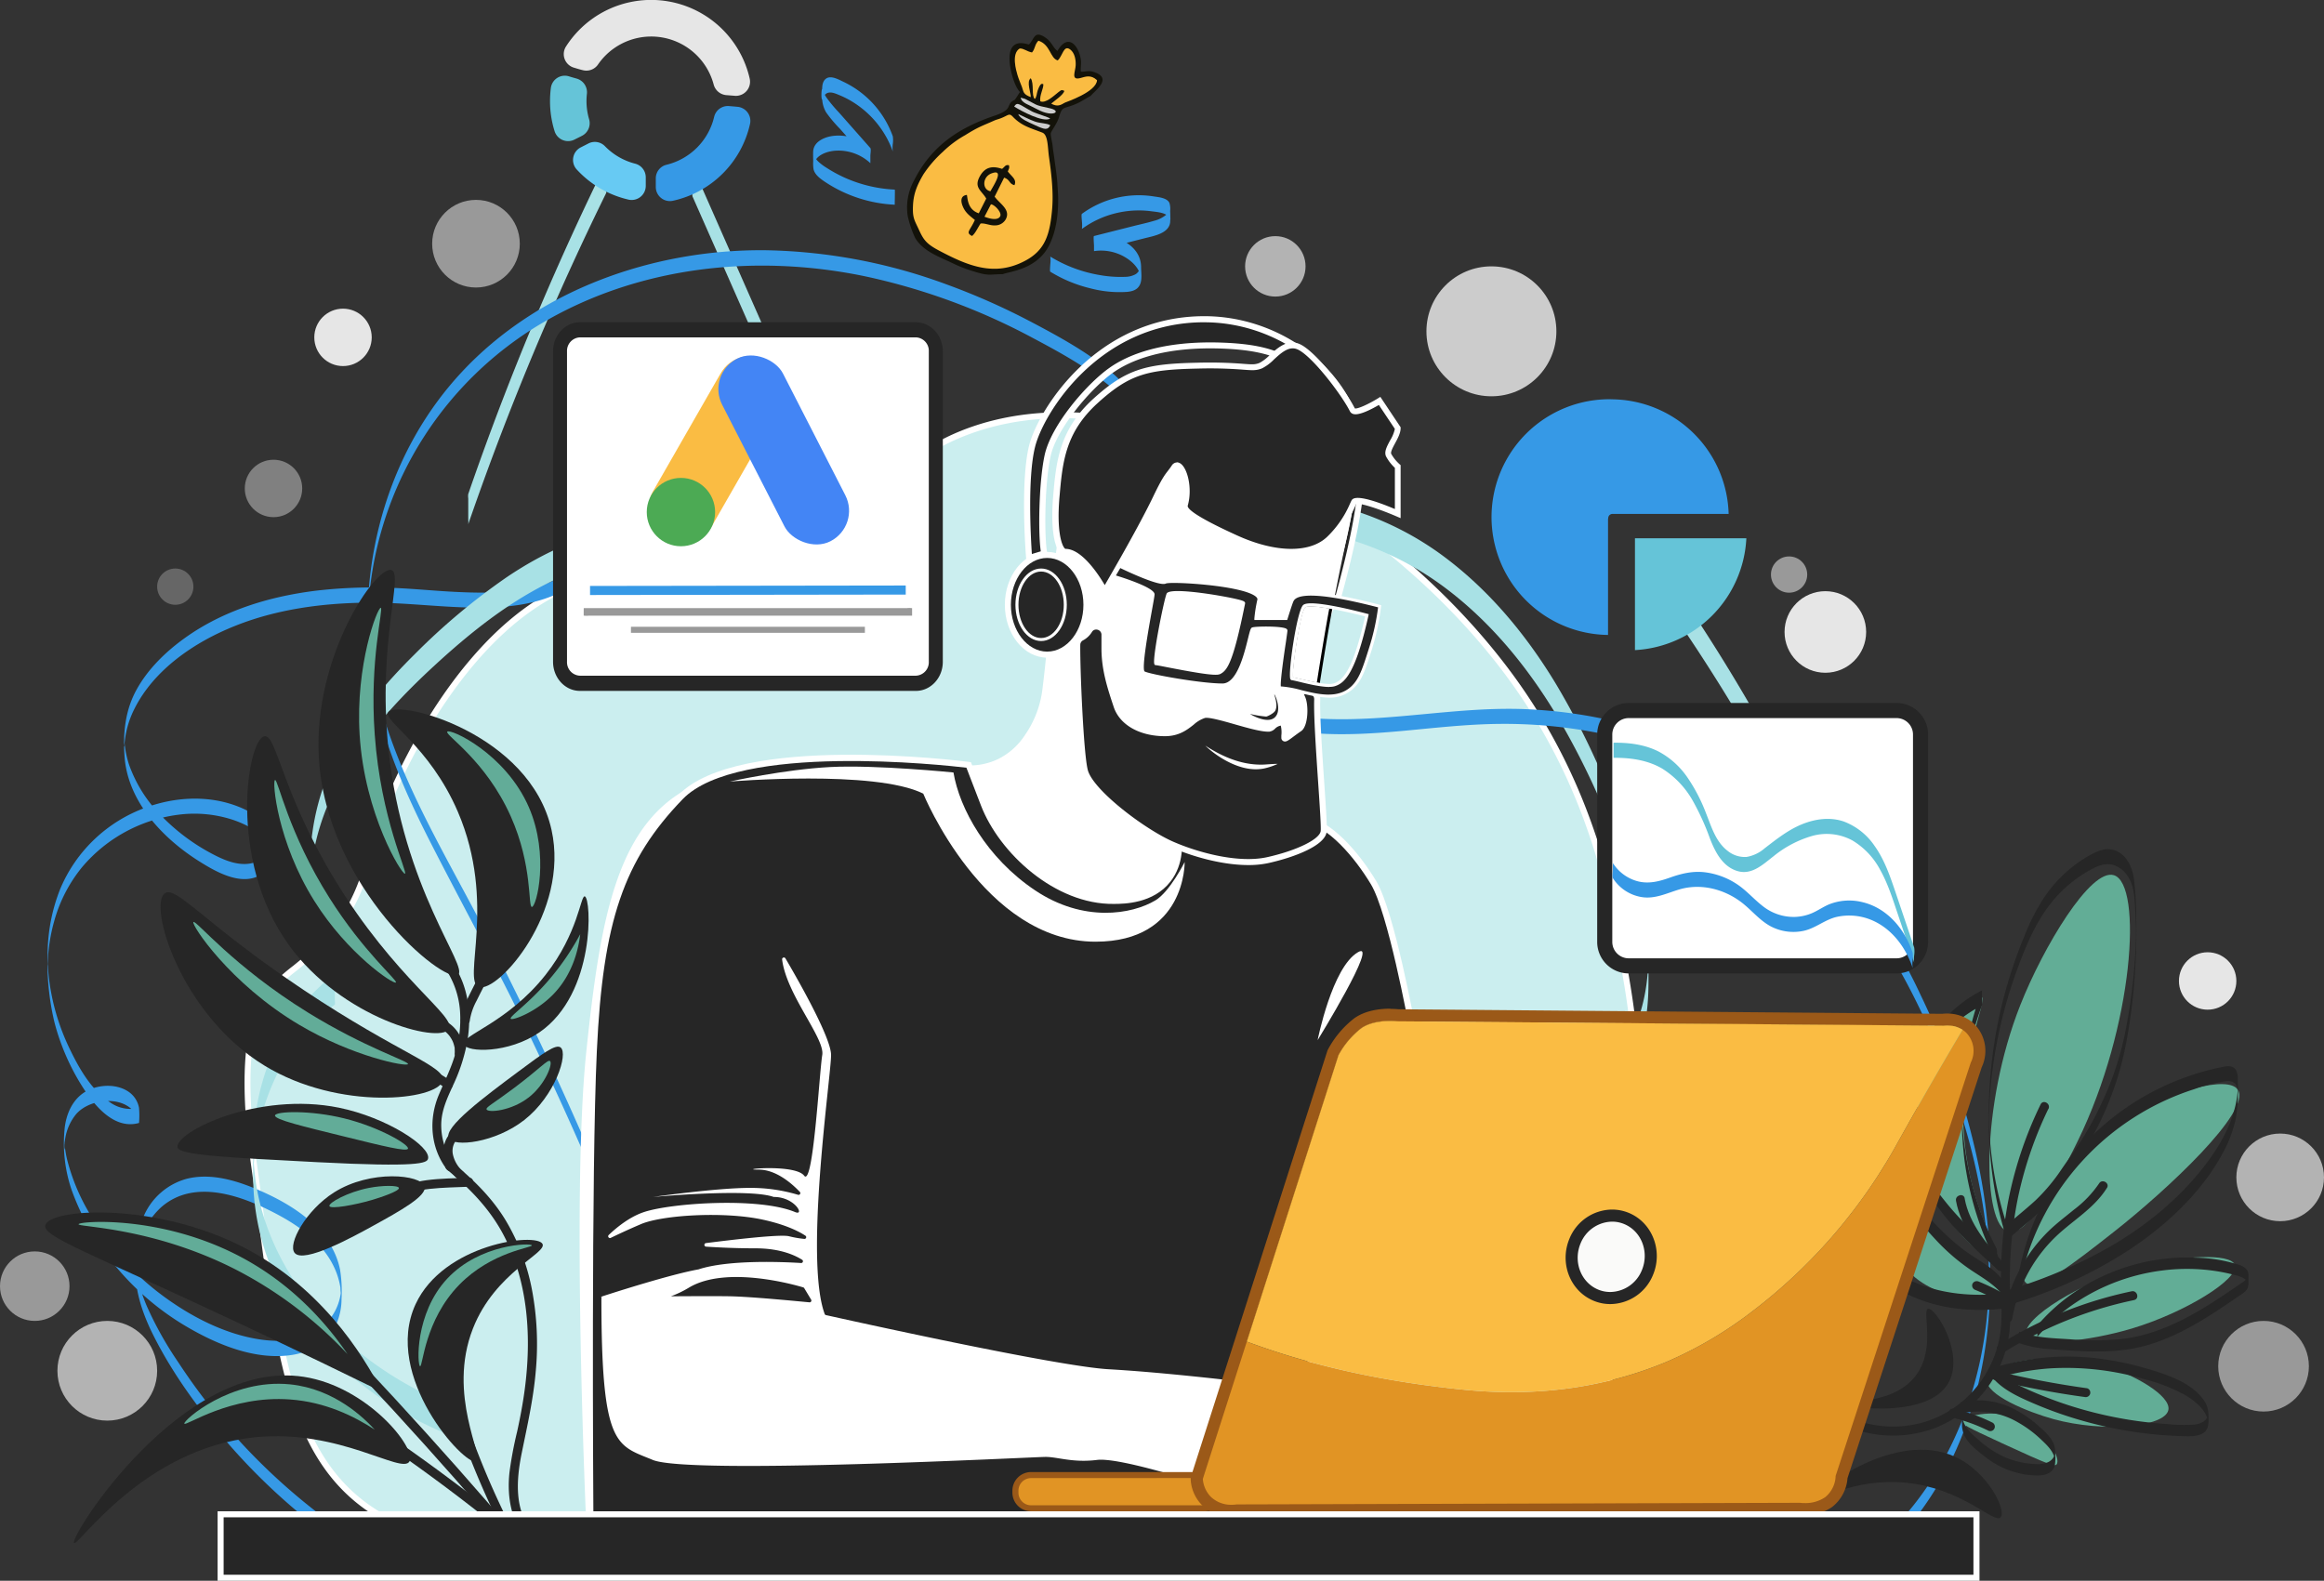
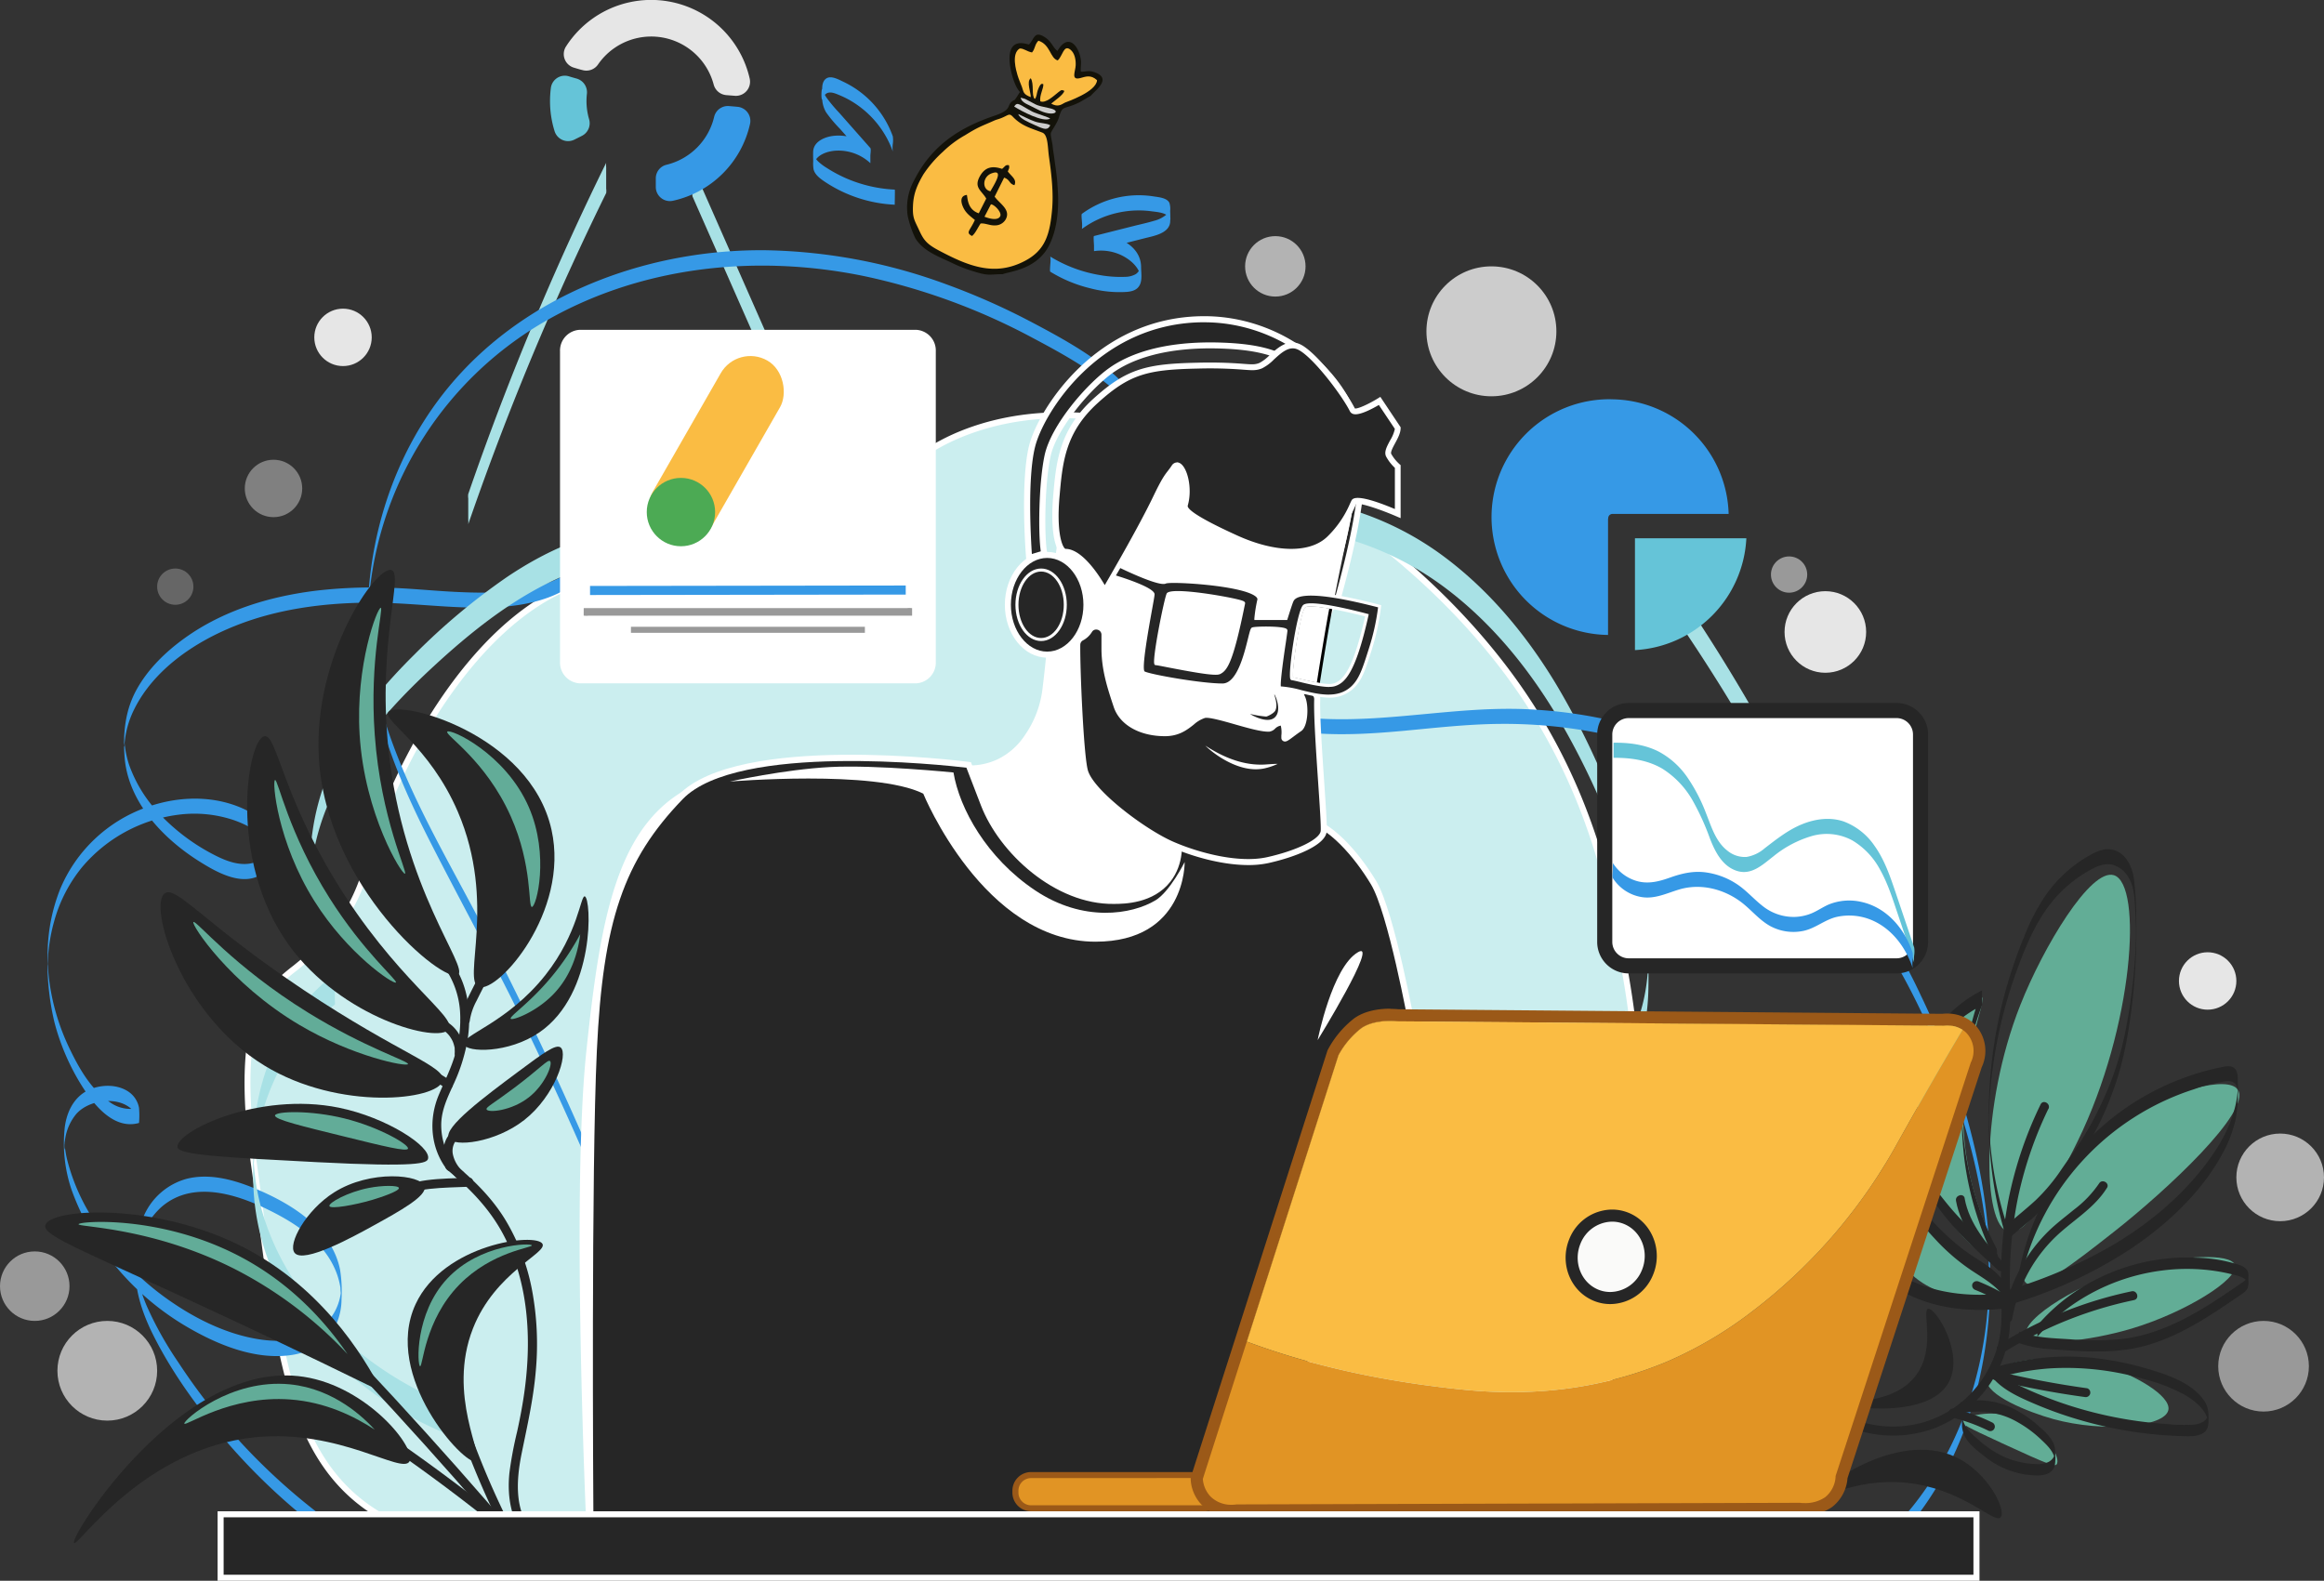
<svg xmlns="http://www.w3.org/2000/svg" viewBox="0 0 769 523.15">
  <rect x="0" y="0" width="769" height="523.15" fill="#333333" stroke="none" />
  <defs>
    <style>.cls-1{fill:#cbeeef;}.cls-2{fill:#fff;}.cls-3{fill:#3699e6;}.cls-4{fill:#a8e1e5;}.cls-5{fill:#62ad96;}.cls-6{fill:#262626;}.cls-7{fill:#62ac98;}.cls-8{fill:#e6e6e6;}.cls-16,.cls-9{fill:#ccc;}.cls-10{fill:#b3b3b3;}.cls-11{fill:#999;}.cls-12{fill:gray;}.cls-13{fill:#666;}.cls-14{fill:#131209;}.cls-14,.cls-15,.cls-16{fill-rule:evenodd;}.cls-15,.cls-21{fill:#fabc43;}.cls-17{fill:#65c4d8;}.cls-18{fill:#67caf3;}.cls-19{fill:#e19424;}.cls-20{fill:#9b5918;}.cls-22{fill:#fafaf9;}.cls-23{fill:#4385f5;}.cls-24{fill:#4caa54;}</style>
  </defs>
  <g id="Слой_6" data-name="Слой 6">
    <g id="Слой_7" data-name="Слой 7">
      <path class="cls-1" d="M538,323.15c-4.36-25.09-10.72-61.65-38-99-40.66-55.66-119.81-102.12-178-82-28.12,9.73-30.15,27.68-73,42-40.92,13.68-48.74.54-72,16-29.91,19.89-49.85,63.47-55,84a62.47,62.47,0,0,1-5,14c-8.14,16.17-20,21.42-27,29-3.91,4.27-11.94,15.47-6,58,7.83,56,9.63,94.34,38,114,14.93,10.35,30.71,11.5,39,12,147.1,8.94,201.6-14.71,304-3,9.48,1.09,19,2.47,30-2C541.91,487.14,549.53,389.47,538,323.15Z" />
      <path class="cls-2" d="M227.11,514.22c40.74,0,73.55-2.44,103.66-4.68,44.73-3.33,83.37-6.2,134.12-.39l1.35.15c9,1.05,18.39,2.13,29.14-2.22,27.27-11.05,39-46.62,44-74.51,5.94-32.95,5.79-73.92-.41-109.59l-1,.17,1-.17c-4.28-24.65-10.75-61.89-38.17-99.42-20.74-28.38-50.91-53.8-82.79-69.72-35-17.51-69.27-22-96.35-12.63-12.66,4.38-20.21,10.49-28.21,17-9.91,8-21.14,17.12-44.78,25-19.41,6.49-31.38,6.91-41,7.24-10.54.36-18.86.65-31.24,8.88-31,20.61-50.73,65.89-55.42,84.59l-.12.48a60,60,0,0,1-4.8,13.31c-5.51,10.93-12.7,16.74-19,21.86a70.59,70.59,0,0,0-7.8,6.92c-3.1,3.38-12.55,13.69-6.25,58.81.88,6.3,1.68,12.37,2.46,18.22,6,45.72,10.42,78.76,36,96.46,15.46,10.72,31.7,11.71,39.51,12.18C185.31,513.63,207.16,514.22,227.11,514.22Zm179.31-10.41c-25.61,0-49.67,1.79-75.8,3.73-44.79,3.33-95.57,7.11-169.56,2.61-7.62-.46-23.49-1.42-38.49-11.82-24.82-17.2-29.14-49.87-35.12-95.08-.78-5.86-1.58-11.93-2.46-18.24-6.17-44.18,2.8-54,5.75-57.18a70.14,70.14,0,0,1,7.58-6.72c6.5-5.24,13.87-11.19,19.57-22.51a61.42,61.42,0,0,0,5-13.73l.12-.47C127.6,265.94,147,221.27,177.55,201c11.91-7.92,19.59-8.19,30.2-8.55,9.75-.34,21.88-.76,41.57-7.34,24-8,35.36-17.23,45.4-25.37,8.2-6.64,15.27-12.37,27.61-16.63,57.8-20,136.81,26.81,176.86,81.64,27.15,37.16,33.57,74.12,37.82,98.58l1-.17-1,.17c6.17,35.46,6.32,76.16.42,108.89-4.94,27.4-16.38,62.3-42.81,73-10.27,4.16-19.36,3.1-28.15,2.09l-1.36-.16A509.43,509.43,0,0,0,406.42,503.81Z" />
      <g id="Слой_18" data-name="Слой 18">
        <path class="cls-3" d="M109,508.57A204.78,204.78,0,0,1,76.1,478.41c-9.81-11.21-19-23.65-25.63-37.05-3.27-6.62-5.64-13.72-5.75-21.17-.09-6.26.18-12.34,3-18.08a21.75,21.75,0,0,1,13.86-11.94c7.19-1.89,14.82,0,21.55,2.66,12.38,4.94,26.56,13.24,29.4,27.39a45.68,45.68,0,0,1,.48,9.64,20.61,20.61,0,0,1-1.85,8.61c-2.7,5.6-8.21,8.89-14.21,9.89-12.55,2.08-25.84-3.65-36.35-10a89.14,89.14,0,0,1-27.93-26.81,81.12,81.12,0,0,1-8.94-17.65,47.88,47.88,0,0,1-2.4-19.78c.43-5.59,2.95-11.24,8.35-13.55,4.07-1.74,9.41-1.77,13.1.91A8.2,8.2,0,0,1,46,366.64a28.67,28.67,0,0,1,0,5c-8.23,2.32-14.77-5.79-18.65-11.87a75.26,75.26,0,0,1-9.29-21.27,84.37,84.37,0,0,1-2.3-22.67,58.88,58.88,0,0,1,4.12-21.52,48.59,48.59,0,0,1,28.45-27.08c12-4.38,25.89-4.17,36.77,2.94,3,2,5.42,4.42,5.48,8.21s.32,7.12-2.65,9.86c-6.48,6-15.88.67-22-3.18-12.06-7.58-23.66-19.77-24.72-34.68-.55-7.69.18-15.21,3.93-22.06s9.62-12.58,16-17.16c12.65-9.09,27.9-13.74,43.23-15.65a160.66,160.66,0,0,1,24.22-1c7.31.22,14.59,1,21.9,1.36,13,.65,27.85.66,38.91-7.17a29.35,29.35,0,0,0,6.83-6.79c-.25.35,0,2,0,2.5s.3,2.06,0,2.5c-7.73,10.62-20.87,13.64-33.34,14.11-13.87.52-27.66-1.73-41.53-1.57-14.77.16-29.75,2.16-43.53,7.67C64.52,212.41,51,221.5,44.44,234.67a31.39,31.39,0,0,0-3.15,10.62c0,.35-.35,1.58-.13,1.81s-.12-3.78,0-2c.09,1,.17,1.95.32,2.92a32.91,32.91,0,0,0,1.27,5.18,45.83,45.83,0,0,0,11.28,17.44,66.72,66.72,0,0,0,17.69,12.71c3.57,1.76,7.76,3.26,11.77,2.28a9.52,9.52,0,0,0,6.88-6.49c.43-1.33-1.36-1.63.1,2.84-.15-.44-.18-.91-.34-1.35a8.11,8.11,0,0,0-1.13-2,15.61,15.61,0,0,0-4.12-3.56,35.26,35.26,0,0,0-8.06-3.83,40.93,40.93,0,0,0-17.93-1.59,50,50,0,0,0-31.65,17.24,48.58,48.58,0,0,0-9.33,18.06A57.05,57.05,0,0,0,16,315.38c-.1,1-.14,2.09-.21,3.14-.08,1.31-.05-.22,0-.34a5.43,5.43,0,0,0,.06,1.5q.17,3,.59,5.91a73.88,73.88,0,0,0,6.48,21.22c3.13,6.55,7.18,13.8,13.36,17.91a11.58,11.58,0,0,0,9.7,1.92v5c-1.8-9.38-15.55-8.92-20.76-2.95a16.85,16.85,0,0,0-3.61,7.91,26.81,26.81,0,0,0-.35,2.82c-.1,1.16.38,2.19,0-2.35.05.47.05.94.09,1.41a37.17,37.17,0,0,0,.79,5,66.75,66.75,0,0,0,7.25,17.7,88.73,88.73,0,0,0,24,27.29c9.55,7.16,21.16,13.22,33.11,14.88,5.53.76,11.5.56,16.6-1.93a17.58,17.58,0,0,0,9.69-13.71c.06-.43.09-.87.13-1.3.17-1.73,0,2.48,0,2.47a14.54,14.54,0,0,1-.28-2.74,25.07,25.07,0,0,0-1.19-4.62,27.31,27.31,0,0,0-4.62-8c-4.16-5.09-9.72-8.81-15.48-11.84-11.24-5.91-27-11.78-38-2.17a26.28,26.28,0,0,0-8.07,14.91,34.68,34.68,0,0,0-.51,4.44c-.1,1.53-.15-3.9,0-1.89,0,.54.08,1.08.13,1.61.1,1,.25,2.06.43,3.08a50.65,50.65,0,0,0,3.23,10.55A117.08,117.08,0,0,0,59,450.86a201,201,0,0,0,12.38,16.93,204.24,204.24,0,0,0,29.42,29.45c2.67,2.18,5.41,4.28,8.19,6.33.24.17,0,2.17,0,2.5s-.27,2.32,0,2.5Z" />
        <path class="cls-4" d="M539.32,343.7a56,56,0,0,0,4.86-14.2,62.35,62.35,0,0,0,1-7.2c.1-1.26.16-2.53.2-3.79.08-2.31.1,8.77,0,5,0-.71,0-1.41-.09-2.12-.58-10.3-3-20.45-6.06-30.26a256.07,256.07,0,0,0-23.33-53c-9.64-16.32-21.72-31.38-36.84-42.94A101.52,101.52,0,0,0,429.82,175c-17.3-2.09-35.42.65-50.43,9.83q-2.76,1.71-5.37,3.66a13,13,0,0,0,0-1.46c0-1.18,0-2.36,0-3.54s0-2.35,0-3.53c0-.23-.11-1.36,0-1.47,14.57-10.95,33-15.18,51-13.95A100.48,100.48,0,0,1,476.16,183c15.9,11.42,28.63,26.68,38.7,43.36a253.52,253.52,0,0,1,24.24,54.35,127.5,127.5,0,0,1,6.19,30.61c.23,3.73.2,7.48.19,11.22,0,3.11,0,6.22-.26,9.32a60.5,60.5,0,0,1-3,14.84,54.16,54.16,0,0,1-2.93,7,7.56,7.56,0,0,0,0-1.46c0-1.18,0-2.36,0-3.54s0-2.35,0-3.53a4.5,4.5,0,0,1,0-1.47Z" />
        <path class="cls-4" d="M208.92,184.61c-25.69,2.81-47.32,19.15-65.72,36.17S107.41,258.43,103.46,284c-.27,1.7-.47,3.42-.61,5.14-.08,1-.14,2-.17,3-.12,3.41-.18-9.07,0-4.5A60,60,0,0,0,104,298,51.9,51.9,0,0,0,112,316.47a5.71,5.71,0,0,1,0,1.47c0,1.18,0,2.36,0,3.53s0,2.36,0,3.54c0,.28-.18,1.26,0,1.46a51.72,51.72,0,0,1-7.65-17.19c-1.91-7.86-1.81-15.9-1.72-23.93a79.21,79.21,0,0,1,9.84-37.23c6.4-11.79,15.18-22.13,24.69-31.54a213.72,213.72,0,0,1,30.81-25.76c12.32-8.25,26.12-14.58,41-16.21-.29,0,.43,10,0,10Z" />
        <path class="cls-4" d="M110.84,332.43a64.68,64.68,0,0,0-20.71,26.48,76.29,76.29,0,0,0-4.89,16,78.81,78.81,0,0,0-1.13,8.38c-.11,1.42-.17,2.84-.22,4.26.2-5.94-.08-7.57,0-4.55,0,.83.07,1.65.13,2.47,1.68,24.05,15.09,45.6,33.34,60.8a118.64,118.64,0,0,0,35.43,20.19c.31.11,0,4.54,0,5,0,1.17,0,2.35,0,3.53,0,.16-.08,1.45,0,1.47a118.94,118.94,0,0,1-33.24-18.42A100.24,100.24,0,0,1,94.8,429.83,80.5,80.5,0,0,1,84,395.34c-.34-4.83-.26-9.69-.22-14.53,0-3.08.14-6.16.45-9.22a77.8,77.8,0,0,1,3.84-17.47,66.5,66.5,0,0,1,19.3-29c1.11-.95,2.25-1.85,3.43-2.72a13.07,13.07,0,0,0,0,1.47c0,1.18,0,2.35,0,3.53s0,2.36,0,3.54c0,.22.11,1.36,0,1.46Z" />
        <path class="cls-4" d="M587.37,258.09Q573.08,231.78,556.25,207a6.06,6.06,0,0,1,0-1.46c0-1.18,0-2.36,0-3.54s0-2.35,0-3.53c0-.29.17-1.26,0-1.47q16.82,24.78,31.12,51.13a5.57,5.57,0,0,1,0,1.46c0,1.18,0,2.36,0,3.54s0,2.35,0,3.53a5.22,5.22,0,0,0,0,1.47Z" />
        <path class="cls-4" d="M229.14,55l36.4,82.56,10.26,23.26a6.14,6.14,0,0,1,0,1.47c0,1.18,0,2.35,0,3.53s0,2.36,0,3.54a4.81,4.81,0,0,0,0,1.46L239.4,88.25,229.14,65a6.14,6.14,0,0,1,0-1.47c0-1.17,0-2.35,0-3.53s0-2.36,0-3.54a4.81,4.81,0,0,0,0-1.46Z" />
        <path class="cls-4" d="M200.58,63.89q-20.4,41.49-36.71,84.81-4.63,12.33-8.93,24.79a7.06,7.06,0,0,0,0-1.47c0-1.18,0-2.35,0-3.53s0-2.36,0-3.54a5.08,5.08,0,0,1,0-1.46q15.08-43.71,34.34-85.8,5.49-12,11.3-23.8a6.93,6.93,0,0,0,0,1.47c0,1.18,0,2.36,0,3.53s0,2.36,0,3.54a4.73,4.73,0,0,1,0,1.46Z" />
        <path class="cls-3" d="M620.28,511.65c29.4-25.42,41.25-66.38,37-104.2-2.31-20.67-8.2-40.85-16.06-60.05A226,226,0,0,0,616,301.14c-10.13-14.11-22.24-26.89-36.43-37a132.81,132.81,0,0,0-52.65-21.93,161.46,161.46,0,0,0-30.4-2.64c-10.84.07-21.6,1.32-32.38,2.32-19,1.74-38.66,2.43-56.25-6.05A50,50,0,0,1,389.27,221c-5-6.69-7.34-14.69-8.08-22.92a159.69,159.69,0,0,1-.05-22.2c.45-9,1.31-18.07-.73-27a38.52,38.52,0,0,0-13.93-21.69c-7.45-6-16.09-10.76-24.52-15.23a210.82,210.82,0,0,0-55.82-20.54c-36.33-7.52-75.32-3.3-107.49,15.93a117.35,117.35,0,0,0-56.1,86.32c-5.11,41.45,19.25,78.33,37.43,113.49a1198.48,1198.48,0,0,1,52.89,117.4q5.67,14.65,11,29.47c.54,1.48-.52,3.53,0,5a1201.24,1201.24,0,0,0-51.55-122.39c-9.63-19.71-20.23-38.89-30.17-58.43-9.32-18.32-17.58-37.63-19.79-58.26-3.74-34.83,6.26-70.8,30.33-96.71,25.48-27.41,63.6-40.76,100.54-40.43a181.38,181.38,0,0,1,60,11.32,226,226,0,0,1,28.37,12.61c8.7,4.59,17.64,9.5,25.28,15.73a38.39,38.39,0,0,1,13.83,22.55c1.46,7.2,1.34,14.69,1.15,22-.24,9.61-1.57,19.28-.3,28.86a42.55,42.55,0,0,0,10.11,23c11.43,12.86,29.24,18.22,45.94,19,22.6,1.08,44.95-4.17,67.57-3.17,20.56.92,41.1,5.7,59.42,15.22,16,8.33,30,20.14,41.79,33.8a205,205,0,0,1,29.2,45.7,244.17,244.17,0,0,1,19.53,58.27c7.05,36.52,4.19,77-16.93,108.63a100.51,100.51,0,0,1-17.85,20.26c.8-.69-.85-4.27,0-5Z" />
        <path class="cls-3" d="M358,70.77A31.81,31.81,0,0,1,381.73,65c1.62.26,4.48.45,5.24,2.19a6.85,6.85,0,0,1,.23,2.63,35.68,35.68,0,0,1,0,3.73c-.39,3.7-5.43,4.54-8.29,5.26L362,83.11v-5c6.5-1,15.5,2.67,15.58,10.21,0,1.81.44,4.29-.44,6s-2.57,2.12-4.22,2.28a37.85,37.85,0,0,1-12.17-1.19,45.57,45.57,0,0,1-13.21-5.49c-.22-.13,0-2.21,0-2.5a10,10,0,0,0,0-2.5A45.73,45.73,0,0,0,364,91.05a39.26,39.26,0,0,0,8.38.57,7.3,7.3,0,0,0,3.37-.86c2.24-1.37,1.7-5.35,1.79,1.16v.34c-.27-3.33-2.9-5.84-5.67-7.38A15.58,15.58,0,0,0,362,83.11c.27,0-.36-4.91,0-5l13.3-3.36c2.16-.54,4.35-1,6.49-1.65a10.18,10.18,0,0,0,4.07-2A4.07,4.07,0,0,0,387,69.5c.06-.16.08-.4.16-.56l0,1.82c.18,1.85.16,2.4-.08,1.65a2.79,2.79,0,0,0-.86-1.14c-1.39-1-3.6-1.13-5.22-1.35a31.86,31.86,0,0,0-11.35.54A31.53,31.53,0,0,0,358,75.77a11.09,11.09,0,0,0,0-2.5c0-.34-.26-2.29,0-2.5Z" />
        <path class="cls-3" d="M295.43,50.14a31.87,31.87,0,0,0-12.95-16.2,30.53,30.53,0,0,0-4.64-2.42c-1.62-.67-3.71-1.66-5,0a4,4,0,0,0-.56,1.11c-.7,1.84-.57-5,.05-2.77a8.88,8.88,0,0,0,1.25,2.57,48.27,48.27,0,0,0,4,4.77L288,49c.28.32,0,2.07,0,2.5v1.77a3,3,0,0,0,0,.73,15.5,15.5,0,0,0-10.7-4.16c-3.16,0-7.72,1.32-8.13,5.08l0-.34.06-3.65a3.13,3.13,0,0,0,.16.52,5.65,5.65,0,0,0,.31.66,6.19,6.19,0,0,0,1,1.3,17.25,17.25,0,0,0,2.87,2.16,45.31,45.31,0,0,0,7.1,3.73,45.9,45.9,0,0,0,15.41,3.45c.11,0-.05,5,0,5a45.53,45.53,0,0,1-23.42-7.78c-1.45-1-3.07-2.23-3.47-4a12.59,12.59,0,0,1-.11-2.53c0-1.14-.06-2.3,0-3.44.28-3.4,4.26-4.86,7.16-5.08A15.53,15.53,0,0,1,288,49v5L277.92,42.61a44.18,44.18,0,0,1-4.59-5.47,9.59,9.59,0,0,1-1.24-5.62c0-1.8-.42-4.45,1.4-5.6,1.63-1,4.19.49,5.72,1.21a31.8,31.8,0,0,1,16.22,18,9.09,9.09,0,0,1,0,2.5,8.74,8.74,0,0,0,0,2.5Z" />
      </g>
      <g id="Слой_9" data-name="Слой 9">
        <path class="cls-5" d="M699.5,289.65c9.53,3,6.59,50-12,88-3.14,6.41-15.64,32-23,30-8.57-2.28-9.21-41.55,4-75C676.11,313.38,691.81,287.2,699.5,289.65Z" />
        <path class="cls-5" d="M670.5,424.65c-5.5-4.45,7.11-38.17,34-55,13.54-8.47,32.73-13.92,36-9,4.63,7-23.64,33.37-41,47C686.07,418.2,674.12,427.59,670.5,424.65Z" />
        <path class="cls-5" d="M670.5,441.65c-1.7-4.89,18.16-18,39-23,11.65-2.77,28.65-4.18,30,0,1.5,4.66-16.56,15.76-34,21C691.67,443.81,672.05,446.13,670.5,441.65Z" />
        <path class="cls-5" d="M657.5,456.65c.72-5.6,20.83-9.91,38-5,10.33,3,23,10.22,22,15-1.19,5.65-21.43,7.54-38,3C671.12,467.36,656.87,461.56,657.5,456.65Z" />
        <path class="cls-5" d="M649.5,470.65c.35-2.4,12.06-4.95,21,0,7.2,4,11.53,12.24,10,14-.62.71-2.14.32-18-7C650.45,472.09,649.39,471.42,649.5,470.65Z" />
        <path class="cls-5" d="M660.5,416.65c2.29-1.38-7-13.4-10-35-4.21-30.34,8-50.75,5-52-3.42-1.41-24.45,22.31-21,49C637.47,401.68,657.57,418.43,660.5,416.65Z" />
        <path class="cls-5" d="M663.5,427.65c1-2.77-12.65-5.61-23-20-9.72-13.51-8.62-26.14-11-26-3.25.19-10.92,24,1,38C641.15,432.19,662.36,431,663.5,427.65Z" />
        <path class="cls-6" d="M129.5,188.65c4.19,1.23-4.62,23.65-1,59,4.8,46.8,26.91,72.51,23,75-4.66,3-43.59-28.88-46-72C103.62,217.08,124.47,187.18,129.5,188.65Z" />
        <path class="cls-6" d="M148.5,340.65c2.89-4.17-17.79-16.5-38-50-17.33-28.72-19-47.69-23-47-5.63,1-12.27,40.75,8,69C113,337,145.2,345.41,148.5,340.65Z" />
        <path class="cls-6" d="M146.5,357.65c1.18-4.67-14.31-8.85-46-30-32.69-21.82-42.29-34.78-46-32-5.48,4.12,5.33,40.09,33,57C112.31,367.81,144.87,364.12,146.5,357.65Z" />
        <path class="cls-6" d="M158.5,326.65c-5.76-1.86,6-27.72-7-58-9.45-22-25.06-30.24-23-33,3.18-4.27,46.89,7,54,39C188.55,301.89,164.71,328.66,158.5,326.65Z" />
        <path class="cls-6" d="M153.5,345.65c-1.09-3,14.38-7,27-23,10.88-13.81,11.59-26.35,13-26,2.21.55,3.69,32.14-15,45C168.23,348.72,154.47,348.33,153.5,345.65Z" />
        <path class="cls-6" d="M148.5,376.65c-1.8-3.53,11.83-13.68,23-22,8.27-6.16,12.44-9.21,14-8,2.64,2.05-1.8,16-12,24C163.88,378.21,150.08,379.77,148.5,376.65Z" />
        <path class="cls-6" d="M141.63,383.51c1.12-4-13.63-13.69-29.46-16.92-26.77-5.46-54.2,8-53.43,13.09.39,2.57,15.67,3.36,46.23,4.94C138.69,386.36,141.23,384.92,141.63,383.51Z" />
        <path class="cls-6" d="M140.5,392.65c-1.09-3.93-17.88-5.69-30,2-9.27,5.89-15.41,17.07-13,20,3,3.67,19.51-5.42,26-9C132.28,400.81,141.37,395.8,140.5,392.65Z" />
        <path class="cls-6" d="M157.5,483.65c3-1.19-9.69-21.9-1-44,7.34-18.68,24.69-24.94,23-28-2.12-3.83-32.76,0-42,20C126.5,455.49,153.75,485.15,157.5,483.65Z" />
        <path class="cls-6" d="M135.5,483.65c2.45-4.35-13.88-24.75-35-28-40.31-6.19-77.71,53.21-76,55,1.28,1.34,22.82-31.3,60-35C112.48,472.87,133,488.1,135.5,483.65Z" />
        <path class="cls-6" d="M126.48,460.67c-6.41-12.48-20.87-35.95-48.35-49.1C49.38,397.81,16.26,400.06,15,405.51c-.86,3.66,12.78,8.32,64.18,32.44C99.29,447.41,115.69,455.38,126.48,460.67Z" />
        <path class="cls-6" d="M662,502.15c-2,2.2-11.2-8.19-28-11-18.4-3.07-31.46,5.38-32,4-.77-2,25.3-22.14,45-13C658,487.24,664,500,662,502.15Z" />
        <path class="cls-6" d="M638,433.15c2.43-.53,11.85,14.38,7,24-6.86,13.63-37.94,8-38,7,0-.75,18.88,1.91,27-9C640.7,446.16,635.82,433.63,638,433.15Z" />
      </g>
      <g id="Слой_10" data-name="Слой 10">
        <path class="cls-6" d="M677.78,367a127.78,127.78,0,0,0-10.14,29.83,136,136,0,0,0-2.49,31.71c.17,5.42.27,10.9-.93,16.23a38.55,38.55,0,0,1-4.86,11.84,39,39,0,0,1-20,16.32,39.71,39.71,0,0,1-31.1-2.2c-1.71-.88-.2-3.47,1.52-2.59a36.61,36.61,0,0,0,26.83,2.52,35.59,35.59,0,0,0,19.9-15.09,36,36,0,0,0,4.86-11.6c1.15-5.14,1-10.45.82-15.68a138.46,138.46,0,0,1,2.25-30.48,130.2,130.2,0,0,1,10.79-32.32c.85-1.74,3.44-.22,2.59,1.51Z" />
        <path class="cls-6" d="M697.13,393.2c-3.8,6.07-9.9,9.87-15.18,14.5a49.26,49.26,0,0,0-16.12,28.77c-.33,1.9-3.23,1.1-2.89-.79a52.47,52.47,0,0,1,15-28.33c2.59-2.52,5.49-4.69,8.3-7a36.65,36.65,0,0,0,8.34-8.7c1-1.63,3.62-.12,2.59,1.52Z" />
        <path class="cls-6" d="M706.19,430.25A132.64,132.64,0,0,0,663,447.6c-1.64,1-3.15-1.56-1.52-2.59a135.35,135.35,0,0,1,43.87-17.66c1.88-.39,2.69,2.5.8,2.9Z" />
        <path class="cls-6" d="M660.87,453.8a299.9,299.9,0,0,0,29.75,5.64,1.5,1.5,0,0,1,1,1.84,1.53,1.53,0,0,1-1.84,1.05,294.23,294.23,0,0,1-29.75-5.64c-1.87-.46-1.08-3.35.8-2.89Z" />
        <path class="cls-6" d="M646.57,466.22a60.32,60.32,0,0,1,12.77,4.61,1.5,1.5,0,0,1-1.52,2.59,57.25,57.25,0,0,0-12-4.31c-1.88-.45-1.09-3.34.79-2.89Z" />
        <path class="cls-6" d="M654.42,424a70.76,70.76,0,0,1,9.22,4.5,1.5,1.5,0,0,1-1.52,2.59q-2.1-1.23-4.27-2.3c-.7-.35-1.41-.68-2.12-1s-1.33-.58-2.11-.89a1.55,1.55,0,0,1-1-1.85,1.53,1.53,0,0,1,1.85-1Z" />
        <path class="cls-6" d="M650.09,396.61c1.56,8.51,7.4,15.21,13,21.48,1.28,1.44-.84,3.57-2.12,2.12-5.89-6.64-12.09-13.8-13.74-22.8-.34-1.89,2.55-2.7,2.89-.8Z" />
        <path class="cls-6" d="M120.41,451.83q20.93,22.32,41,45.43,5.67,6.54,11.27,13.14c1.24,1.47-.88,3.6-2.13,2.13q-19.78-23.34-40.48-45.89-5.85-6.37-11.77-12.69c-1.32-1.4.79-3.53,2.12-2.12Z" />
        <path class="cls-6" d="M126.62,473.62q18.56,12.63,36.16,26.58c1.52,1.2-.62,3.31-2.12,2.12q-17.29-13.69-35.56-26.11c-1.59-1.08-.09-3.68,1.52-2.59Z" />
        <path class="cls-6" d="M155.71,474.5A278.63,278.63,0,0,0,172,511c.91,1.71-1.68,3.22-2.59,1.52a286.32,286.32,0,0,1-16.59-37.25c-.66-1.82,2.24-2.6,2.9-.8Z" />
        <path class="cls-6" d="M155.09,392.75c-4.28.19-8.6.23-12.86.7-3.56.39-7.22,1.31-9.92,3.79-1.42,1.3-3.55-.82-2.12-2.12,3-2.79,6.92-4,10.93-4.53,4.61-.62,9.32-.63,14-.84,1.93-.09,1.93,2.91,0,3Z" />
        <path class="cls-6" d="M151.68,376.57a5.78,5.78,0,0,0-1.86,5.28,10.43,10.43,0,0,0,3.49,5.94c1.42,1.32-.71,3.44-2.12,2.12a13.13,13.13,0,0,1-4.38-8.15,8.69,8.69,0,0,1,3.35-7.78,1.51,1.51,0,0,1,2.05.54,1.54,1.54,0,0,1-.53,2.05Z" />
        <path class="cls-6" d="M149.75,318.76c5.34,7.63,6.44,17.3,4.8,26.29A58.62,58.62,0,0,1,150,359c-1.94,4.25-3.94,8.39-4,13.16a21.66,21.66,0,0,0,4.43,13.33c1.17,1.54-1.44,3-2.59,1.51-5.4-7.14-6.07-16.45-2.67-24.59,1.9-4.54,4.13-8.86,5.48-13.62a40.56,40.56,0,0,0,1.56-14.28,28.77,28.77,0,0,0-5-14.18c-1.11-1.59,1.49-3.09,2.59-1.52Z" />
        <path class="cls-6" d="M161.08,324.51c-1.13,2.23-2.29,4.46-3.39,6.71a20.22,20.22,0,0,0-2.22,6.43,1.55,1.55,0,0,1-1.5,1.5,1.51,1.51,0,0,1-1.5-1.5,23.63,23.63,0,0,1,2.41-7.49c1.16-2.41,2.4-4.78,3.61-7.16a1.5,1.5,0,0,1,2.59,1.51Z" />
        <path class="cls-6" d="M147.45,337.94a11.59,11.59,0,0,1,6,10.73,1.5,1.5,0,0,1-3,0,9.21,9.21,0,0,0,0-1.39l0-.27c0-.44,0,.16,0-.09s-.08-.45-.13-.68a10.77,10.77,0,0,0-.38-1.26s-.15-.36-.08-.21-.08-.17-.09-.2c-.1-.21-.21-.42-.32-.62-.22-.38-.46-.75-.71-1.11-.15-.21.21.26-.07-.08l-.22-.27L148,342l-.51-.47-.26-.23-.08-.06a9.7,9.7,0,0,0-1.18-.74,1.5,1.5,0,1,1,1.52-2.59Z" />
        <path class="cls-6" d="M147.25,360.09l.05,0-.17-.13-.33-.25-.69-.48c-.46-.31-.92-.6-1.39-.87s-.95-.54-1.43-.78l-.76-.37-.39-.17L142,357a1.72,1.72,0,0,1-.9-.69,1.52,1.52,0,0,1-.15-1.16,1.55,1.55,0,0,1,.69-.9,1.47,1.47,0,0,1,1.16-.15,28.35,28.35,0,0,1,6.55,3.84,1.5,1.5,0,0,1,0,2.12,1.52,1.52,0,0,1-1.06.44,1.76,1.76,0,0,1-1.06-.44Z" />
        <path class="cls-6" d="M150,384.93c6.69,5.48,12.86,11.54,17.36,19A70.35,70.35,0,0,1,176,426.7a97,97,0,0,1,1.3,26.89c-.77,9.25-2.81,18.2-4.66,27.27-1.78,8.76-2.63,19.23,3.85,26.38,1.3,1.43-.82,3.56-2.12,2.12-5.43-6-6.63-14.36-5.78-22.14a127,127,0,0,1,2.52-13.4c1-4.55,1.87-9.13,2.49-13.74,2.31-17.24,1.28-35.49-6.87-51.16-4.55-8.76-11.28-15.66-18.85-21.87-1.5-1.22.64-3.33,2.12-2.12Z" />
      </g>
      <g id="Слой_11" data-name="Слой 11">
        <path class="cls-7" d="M148,242.15c1-1.16,19.3,7.25,27,25,6.91,15.94,2.5,33,1,33-1.34,0,.34-13.55-7-30C160.7,251.55,147.09,243.2,148,242.15Z" />
        <path class="cls-7" d="M126,201.15c1,.18-3.82,17.19-2,42,2,27.87,11,45.64,10,46s-13.37-19.56-15-46C117.57,220,124.9,201,126,201.15Z" />
        <path class="cls-7" d="M131,325.15c.67-.67-10.63-10-22-28-13.67-21.65-17-39.31-18-39s.76,20.52,13,40C115,315.73,130.25,325.9,131,325.15Z" />
        <path class="cls-7" d="M135,352.15c.36-.93-14.14-5.36-33-17-24.89-15.35-37.19-30.79-38-30s12,20.36,35,34C116.79,349.7,134.61,353.16,135,352.15Z" />
-         <path class="cls-7" d="M135,380.15c.47-1.3-9.45-7.13-21-10-11.39-2.83-22.8-2.38-23-1s9.23,3.61,23,7C127,379.36,134.61,381.23,135,380.15Z" />
+         <path class="cls-7" d="M135,380.15c.47-1.3-9.45-7.13-21-10-11.39-2.83-22.8-2.38-23-1s9.23,3.61,23,7C127,379.36,134.61,381.23,135,380.15" />
        <path class="cls-7" d="M192,309.15a84.52,84.52,0,0,1-12,17c-6.23,6.84-11.47,10.31-11,11s8.23-2.09,14-8C189.71,322.28,191.45,313.72,192,309.15Z" />
        <path class="cls-7" d="M182,351.15c-.77-.6-3.24,2.42-12,9-6.82,5.12-9.3,6.28-9,7,.49,1.19,8.23.53,14-4C180.48,358.85,183,352,182,351.15Z" />
        <path class="cls-7" d="M132,393.15c-.19-.92-5.46-.89-10,0-6.9,1.35-13.34,4.91-13,6s8.48-.37,14-2C125.76,396.34,132.21,394.21,132,393.15Z" />
        <path class="cls-7" d="M176,412.15c-.27-.84-17.19-.55-28,11s-9.95,28.77-9,29,1.38-15.11,13-27C162.69,414.22,176.24,412.92,176,412.15Z" />
        <path class="cls-7" d="M115,448.15c-6.47-9.46-17.54-22.65-35-32-26.57-14.23-53.85-12-54-11s24.37.9,52,15A135.48,135.48,0,0,1,115,448.15Z" />
        <path class="cls-7" d="M124,473.15c-3.46-3.79-13.27-13.5-28-15-19.72-2-35.46,12-35,13s15.1-9.48,35-8C107.73,464,117.24,468.73,124,473.15Z" />
      </g>
    </g>
    <g id="Слой_19" data-name="Слой 19">
      <circle class="cls-8" cx="604" cy="209.15" r="13.5" />
      <circle class="cls-9" cx="493.5" cy="109.65" r="21.5" />
      <circle class="cls-10" cx="422" cy="88.15" r="10" />
-       <circle class="cls-11" cx="157.5" cy="80.65" r="14.5" />
      <circle class="cls-12" cx="90.5" cy="161.65" r="9.5" />
      <circle class="cls-13" cx="58" cy="194.15" r="6" />
      <circle class="cls-10" cx="35.5" cy="453.65" r="16.5" />
      <circle class="cls-11" cx="592" cy="190.15" r="6" />
      <circle class="cls-8" cx="730.5" cy="324.65" r="9.5" />
      <circle class="cls-8" cx="113.5" cy="111.65" r="9.5" />
      <circle class="cls-10" cx="754.5" cy="389.65" r="14.5" />
      <circle class="cls-11" cx="749" cy="452.15" r="15" />
      <circle class="cls-11" cx="11.5" cy="425.65" r="11.5" />
    </g>
    <g id="Слой_20" data-name="Слой 20">
      <path class="cls-6" d="M660.77,418.31A105.51,105.51,0,0,1,650,383.66a137.16,137.16,0,0,1-.89-18.57,112.52,112.52,0,0,1,1.41-17.49,103.85,103.85,0,0,1,5.31-19.83v5c-11.36,5.63-19.52,16.56-22.64,28.75a52.88,52.88,0,0,0-1.38,9.61c0,.47-.06-3.58,0-2.3,0,.25,0,.49,0,.74s0,.77.08,1.15c.06.84.16,1.68.27,2.52a38,38,0,0,0,1,4.72,54.36,54.36,0,0,0,10.08,19.12c5.21,6.63,11.43,12.4,17.72,18,.26.24,0,2.14,0,2.5v1.77a2.6,2.6,0,0,0,0,.73c-11.59-10.31-23.83-21.92-27.89-37.44a41.72,41.72,0,0,1-1.3-9.7,74.42,74.42,0,0,1,.39-11.17,46.27,46.27,0,0,1,7-18.94,42.57,42.57,0,0,1,16.65-15.05,16.27,16.27,0,0,0,0,2.5,8.05,8.05,0,0,1,0,2.5,104.49,104.49,0,0,0-6.59,32.17c0,.67-.06,1.33-.07,2s-.33,1.5,0-.24a5.21,5.21,0,0,0,0,1.05c0,1.42.1,2.83.19,4.24.18,2.79.47,5.58.87,8.35a106.93,106.93,0,0,0,3.56,15.91,103.93,103.93,0,0,0,6.94,17.06,7.47,7.47,0,0,1,0,2.5c0,.59,0,1.18,0,1.77a2.57,2.57,0,0,0,0,.73Z" />
      <path class="cls-6" d="M663.4,429.55c-2.79-4.14-7.22-6.55-11.27-9.26a67.26,67.26,0,0,1-11.6-10c-3.51-3.73-6.73-7.7-10-11.66-1.66-2-3.33-4.08-5-6.08a36.86,36.86,0,0,0-5.14-5.45c-1.78-1.38-4.32-2.26-5.9-.11a16.9,16.9,0,0,0-2.33,6.45,25.39,25.39,0,0,0-.43,3.38c0,.23,0,.47,0,.7.29-5.39-.07-3.83,0-2.71.06.73.1,1.46.19,2.19a31.26,31.26,0,0,0,1.51,6.39,35.61,35.61,0,0,0,18.16,20.1c10.24,5,22.09,5.83,33.25,4.36-.18,0,.25,5,0,5-10.46,1.37-21.46.76-31.25-3.44A36,36,0,0,1,613.63,409c-1.77-4.75-2-9.5-2-14.52a31.88,31.88,0,0,1,.57-6.46c.45-2.09,1.11-5.19,2.77-6.68,1.95-1.74,4.57-.11,6.14,1.31a62.14,62.14,0,0,1,5.47,6.1c3.48,4.13,6.81,8.39,10.35,12.48a81.25,81.25,0,0,0,13,12.52c4.61,3.4,10.14,5.89,13.43,10.77.29.43,0,2,0,2.5s0,1.18,0,1.77c0,.14-.08.63,0,.73Z" />
      <path class="cls-6" d="M664.57,411.65c-6.37-18.66-7.65-38.88-5.7-58.42a152.54,152.54,0,0,1,5.88-29.17q2.16-7.12,5-14a71.44,71.44,0,0,1,6.82-13.31,44.21,44.21,0,0,1,9.49-10.1,43.6,43.6,0,0,1,5.85-3.83c2.13-1.16,4.54-2.18,7-1.64,4.52,1,6.63,5.57,7.21,9.72a107.79,107.79,0,0,1,.74,12.7A209.7,209.7,0,0,1,705.42,333c-1.18,9.42-2.82,18.84-6.13,27.77a103.33,103.33,0,0,1-11.43,22.86c-2.93,4.25-5.73,8.61-8.87,12.71a66.29,66.29,0,0,1-10.27,10.1c-1.81,1.53-3.63,3.06-5.37,4.67a9.57,9.57,0,0,0,0-2.5c0-.59,0-1.18,0-1.76,0-.13-.06-.66,0-.74,3.33-3.08,6.93-5.84,10.26-8.92a61.29,61.29,0,0,0,8.69-10.45c2.49-3.62,5.1-7.2,7.4-10.94a104.58,104.58,0,0,0,5.58-10.45,101.53,101.53,0,0,0,7.78-22.87,191,191,0,0,0,3.62-29.18c.05-1.07.09-2.13.12-3.2l0-1.63c0-.19,0-.38,0-.57,0,.67,0,.18,0-.21q-.06-3.07-.24-6.14c-.25-4.15-.25-8.86-3-12.27a8.58,8.58,0,0,0-4.71-3.13c-2.23-.5-4.45.31-6.42,1.33A42.82,42.82,0,0,0,682,295.14c-6.51,6.44-10.37,14.76-13.6,23.2a158,158,0,0,0-7.64,26.7c-.87,4.58-1.54,9.21-2,13.85q-.34,3.6-.5,7.21c0,1.17-.09,2.34-.11,3.51,0-.22,0-.94,0,.11,0,.35,0,.71,0,1.07l.06,1.77a121.69,121.69,0,0,0,4.25,27.54q.91,3.3,2,6.55a9.09,9.09,0,0,1,0,2.5,9.11,9.11,0,0,0,0,2.5Z" />
      <path class="cls-6" d="M667.73,423.05a85.48,85.48,0,0,1,56-66.73,84.26,84.26,0,0,1,11-3.07c1.46-.3,3.43-.82,4.67.31s1.06,3.37,1.09,4.87a51.1,51.1,0,0,1-.73,12,42.76,42.76,0,0,1-4.16,11c-7,13.11-18.54,23.86-30.76,32a149.65,149.65,0,0,1-40.48,18.52q-2.68.8-5.39,1.52c.07,0,0-2.3,0-2.5a13.76,13.76,0,0,1,0-2.5,159.1,159.1,0,0,0,40-16.33c12.31-7.27,23.57-16.68,32-28.31,4.45-6.14,8.15-13.15,9.24-20.74.15-1,.21-2,.29-3,.09-1.27.06,3,0,2.52,0-.21,0-.42,0-.63a12,12,0,0,0-.21-1.9c-.4-1.85-1.87-2.43-3.62-2.26a52.19,52.19,0,0,0-10.55,2.62,85.47,85.47,0,0,0-57.25,62.06c-.42,1.81-.78,3.62-1.08,5.45.27-1.62-.28-3.38,0-5Z" />
      <path class="cls-6" d="M674.05,438.78c12.81-15.14,32.87-23.48,52.62-22.55a48.79,48.79,0,0,1,14.39,2.43,5.14,5.14,0,0,1,2.48,1.65c.63.91.44,2.19.44,3.24a6.42,6.42,0,0,1-.28,2.83c-.61,1.2-2,1.94-3.06,2.67-9.48,6.52-19.3,13.11-30.51,16.24-6.87,1.92-14,2.18-21.07,1.88-3.52-.15-7-.39-10.55-.68a38,38,0,0,1-10.4-2,9.7,9.7,0,0,1,0-1.88,11.8,11.8,0,0,0,0-1.87c5.26,2,11,2.11,16.58,2.47a98.4,98.4,0,0,0,17.42-.07c10.49-1.21,20-5.85,28.9-11.4,2.46-1.55,4.89-3.17,7.3-4.81,1.18-.81,2.38-1.61,3.55-2.44a4.18,4.18,0,0,0,2.1-2.79v3.69c-.07-2.54-3.52-3.19-5.44-3.67a59.32,59.32,0,0,0-7.62-1.37,63.89,63.89,0,0,0-15.45.12A66.74,66.74,0,0,0,687,431a61.69,61.69,0,0,0-12.91,11.49c.18-.22,0-1.57,0-1.88s-.23-1.59,0-1.87Z" />
      <path class="cls-6" d="M660.87,452.3a82.51,82.51,0,0,1,33.66-2.68,100.66,100.66,0,0,1,16.46,3.5c4.64,1.38,9.41,2.94,13.45,5.69a18.31,18.31,0,0,1,4.91,4.74c1.35,2,1.45,3.8,1.45,6.1,0,2.05-.16,3.88-2.22,4.88-1.88.92-4.1.81-6.13.76A134.55,134.55,0,0,1,690,470.45a131.9,131.9,0,0,1-17.36-6.11c-5.07-2.19-10.37-4.6-13.85-9.06-.22-.27,0-1.52,0-1.87s.24-1.6,0-1.88c3,3.86,7.37,6.16,11.75,8.13a132.63,132.63,0,0,0,15,5.74,134.71,134.71,0,0,0,31.83,5.91,52.11,52.11,0,0,0,8.47.18,7.67,7.67,0,0,0,3-.85,4.11,4.11,0,0,0,1.17-1c.87-1.11.65-3.16.73,1v.26c-.44-4.23-4.7-7.51-8.12-9.45a58.23,58.23,0,0,0-13-5,91.9,91.9,0,0,0-30.93-3.61,80.5,80.5,0,0,0-17.82,3.19c.31-.09-.37-3.64,0-3.75Z" />
      <path class="cls-6" d="M648.81,464.11a25.57,25.57,0,0,1,18,2.41,36.72,36.72,0,0,1,7.29,5c2,1.79,4.53,3.88,5.53,6.49a8.74,8.74,0,0,1,.43,3.33,15.1,15.1,0,0,1-.15,3.68c-.66,2.6-3.39,3.29-5.75,3.29A28.27,28.27,0,0,1,657,482.23c-2.53-2-5.59-4.19-7-7.14a9.17,9.17,0,0,1-.78-4.13,15.37,15.37,0,0,1,.29-4.44c-.34,1.14.35,2.6,0,3.75s-.19,2.19-.26-1.47v-.25c.3,3.53,3,5.87,5.48,8a33.49,33.49,0,0,0,9,5.85,29,29,0,0,0,10.1,2.14,8.62,8.62,0,0,0,3.86-.64,4.17,4.17,0,0,0,1.53-1.2c1-1.21.73-3.72.83.59v.25c-.28-3-2.61-5.2-4.69-7.15a38.54,38.54,0,0,0-7.61-5.65,25.87,25.87,0,0,0-18.91-2.91c.27-.07-.33-3.66,0-3.75Z" />
    </g>
  </g>
  <g id="Слой_12" data-name="Слой 12">
    <rect class="cls-2" x="531" y="235.15" width="104.5" height="84.5" rx="7.93" />
    <path class="cls-6" d="M538.93,322.15h88.64A10.43,10.43,0,0,0,638,311.73V243.08a10.44,10.44,0,0,0-10.43-10.43H538.93a10.44,10.44,0,0,0-10.43,10.43v68.65A10.43,10.43,0,0,0,538.93,322.15Zm88.64-84.5a5.44,5.44,0,0,1,5.43,5.43v68.65a5.43,5.43,0,0,1-5.43,5.42H538.93a5.43,5.43,0,0,1-5.43-5.42V243.08a5.44,5.44,0,0,1,5.43-5.43Z" />
    <path class="cls-2" d="M303.07,226.15H191.9a6.87,6.87,0,0,1-6.59-7.12V116.27a6.87,6.87,0,0,1,6.59-7.12H303.07a6.86,6.86,0,0,1,6.58,7.12V219A6.86,6.86,0,0,1,303.07,226.15Z" />
-     <path class="cls-6" d="M191.9,228.65H303.07c4.9,0,8.9-4.31,8.9-9.62V116.27c0-5.3-4-9.62-8.9-9.62H191.9c-4.91,0-8.9,4.32-8.9,9.62V219C183,224.34,187,228.65,191.9,228.65Zm111.17-117a4.46,4.46,0,0,1,4.27,4.62V219a4.46,4.46,0,0,1-4.27,4.62H191.9a4.46,4.46,0,0,1-4.28-4.62V116.27a4.47,4.47,0,0,1,4.28-4.62Z" />
    <g id="Слой_13" data-name="Слой 13">
      <path class="cls-11" d="M301.8,203.75h-107a5.49,5.49,0,0,1-1.46,0s-.13,0-.18,0,0-2.5,0-2.5h107a5.49,5.49,0,0,1,1.46,0,.6.6,0,0,0,.19,0s0,2.5,0,2.5Z" />
      <rect class="cls-11" x="208.78" y="207.43" width="77.41" height="2" />
      <rect class="cls-3" x="195.25" y="193.83" width="104.46" height="3" transform="translate(-0.28 0.36) rotate(-0.08)" />
    </g>
    <g id="Слой_14" data-name="Слой 14">
      <path class="cls-14" d="M360.89,31.75c-.31.1-3,1.77-3.83,2.17-5.22,2.56-5.37.61-6.69,5-.54,1.81-2,3.63-2.6,5-.28.67.44,3.2.55,4.4.14,1.58.4,2.85.58,4.29.33,2.56.92,6.11,1,8.57.5,5.61.44,13.27-2.52,19.56-4,8.51-13.34,9.07-15.58,10-4.48,0-4.45.73-9.85-1a44.41,44.41,0,0,1-6.48-2.51c-4.51-2.19-10-4-12.65-8.49a34.45,34.45,0,0,1-2.47-7.31,18.57,18.57,0,0,1,2.15-11.79c5.87-11.62,15.12-17.47,26.6-21.35,5.85-2,3.91-3.16,5.74-4.7,1.21-1,.28.64,2.64-3.14-1.9-2.08-3.11-6.93-3.36-9.58-.84-9.06,5.75-6.14,6.36-6.14,1.84-1.82,1.68-4.74,5.29-2.39,2.3,1.5,2.52,3.29,4.13,4.53,3.73-6.42,7.25-1.22,7.75,3,.18,1.45-.16,2.56,0,3.83,1.32.14,2.27-.41,3.87,0C368.46,25.71,362.59,29.72,360.89,31.75Z" />
      <path class="cls-15" d="M335.16,38.65c2.92,3.08,6,3.77,9.75,5.24,1.91.75,1.74,4.83,2.19,8,.8,5.61,1.57,12,1,17.8-.74,7.8-2.18,13.17-9.09,16.72C329,91.61,320.33,88,310.86,83c-4.11-2.17-5.17-3.43-6.7-6.77s-2.27-4-2.05-8.31c.19-3.75,1.23-6.44,3.43-10.2A39.05,39.05,0,0,1,312,50.23a35.19,35.19,0,0,1,7.39-5.51c4.5-2.82,5.55-3,9.53-4.79.77-.35,1.28-.42,2.11-.74C333.71,38.18,333.87,37.29,335.16,38.65Z" />
      <path class="cls-15" d="M363,26.53c-.17,3.92-10.34,7.26-10.62,7.43-1.47.87-2.51,1.46-4.55.33,1-.87,4.19-3,4.34-4.23-1-.45-1-.25-2,.48-1.61,1.28-4.14,3.72-5.94,3-.33-2,1.13-4.3,1-5.69-.29,0-.85-.82-1.88,2.14-.32.92-.3,2.19-.95,2.77-1.19-1.17-.14-4.94-1.33-6.87-1.53,1.09.1,4.88,0,6.26-2.56-1-2.32-1.67-2.9-3.32-.5-1.4-1.08-2.59-1.49-4s-2.12-7.09.73-8.77c1.3-.11,2.39,1,4.08,1.3,1.11-1.29.82-2.57,2.11-3.89,4,1.26,3.84,5.82,6.4,6.52,1.68-1.54,1.94-5.3,4.15-3.59,1.51,1.16,1.86,3.43,1.79,5.19-.08,2.07-1.67,5.05,1.47,4.26C359.16,25.39,360.89,24.59,363,26.53Z" />
      <path class="cls-14" d="M333.48,56.76c.43-1.16.57-1,.39-2.07-1.19-.22-1.16.27-2.28,1.2-3-1-5.52-.8-7.32,2.38-2.18,3.84.56,4.77,2.07,7.45l-2.47,4.87c-3.76-1.23-3.66-5-3.94-6.08-2.28.27-2.05,2.34-1.19,4.16s2.14,2.76,3.84,4.12c-1.62,3.64-3.18,4.13-.95,5.31,1.13-.88,1.87-2.7,2.84-4.12,1.38-.21,3.2.72,4.67.61a4,4,0,0,0,3.65-2c1.75-3.22-2-5.16-3.67-7.51l3.14-6.29c2.05.7,1.55,2,3.41,2.5C336.54,59.4,334.76,58.44,333.48,56.76ZM331,71.48c-.67,1.57-3.35,1-5.24.24l2.13-4.1C329,67.64,331.49,70.2,331,71.48Zm-3.22-8.17c-2.89-.53-2.75-4.79.32-5.93C332.67,55.65,328.56,61.7,327.73,63.31Z" />
      <path class="cls-16" d="M337.75,32.32l1.43.4c4.06,2,2.83,2,8.06,3.08,4.37.88,1.38,3.3-4,.38C340.4,34.63,338,34.09,337.75,32.32Z" />
      <path class="cls-16" d="M347.51,39.25c-2.33,1.38-9.55-2.47-11.93-4,1.15-1.73,1.68-.6,6,1.68C343.06,37.67,347,38.75,347.51,39.25Z" />
      <path class="cls-16" d="M336.94,37.75c1.87.82,3.59,1.8,5.53,2.48s3.79.44,5.07,1.24c-.89,1.61-1.66,1.56-5.31-.16C340.36,40.43,337.47,39.32,336.94,37.75Z" />
    </g>
    <g id="Слой_15" data-name="Слой 15">
      <path class="cls-3" d="M533,132.15a39,39,0,0,1,39,37.93H533.59a1.41,1.41,0,0,0-1.44,1.41,1.85,1.85,0,0,0-.06.42v38.22a39,39,0,0,1,.91-78Z" />
      <path class="cls-17" d="M541,178.15h36.86a39,39,0,0,1-36.86,37Z" />
    </g>
    <g id="Слой_17" data-name="Слой 17">
      <path class="cls-3" d="M220.49,54.54a21.38,21.38,0,0,0,15.82-15.87,4.65,4.65,0,0,1,4.86-3.57c1,.08,2,.16,3,.26a4.68,4.68,0,0,1,4,5.7,33.5,33.5,0,0,1-25.54,25.39A4.67,4.67,0,0,1,217,61.87V59.05A4.62,4.62,0,0,1,220.49,54.54Z" />
-       <path class="cls-18" d="M200.11,48.32a21.33,21.33,0,0,0,10,5.83,4.67,4.67,0,0,1,3.57,4.49v2.87a4.67,4.67,0,0,1-5.77,4.54,33.47,33.47,0,0,1-17.11-10,4.67,4.67,0,0,1,1.38-7.28l2.45-1.25A4.65,4.65,0,0,1,200.11,48.32Z" />
      <path class="cls-8" d="M189.87,22.38a4.67,4.67,0,0,1-2.58-7A33.45,33.45,0,0,1,248.07,26a4.68,4.68,0,0,1-5,5.7l-2.75-.22a4.72,4.72,0,0,1-4.18-3.55,21.38,21.38,0,0,0-38.25-6.6,4.67,4.67,0,0,1-5,1.9C191.88,23,190.87,22.68,189.87,22.38Z" />
      <path class="cls-17" d="M190.78,26a4.71,4.71,0,0,1,3.42,5.1,20.31,20.31,0,0,0-.13,2.35,21.31,21.31,0,0,0,.88,6.07,4.68,4.68,0,0,1-2.4,5.44c-.83.43-1.67.84-2.51,1.26a4.67,4.67,0,0,1-6.52-2.78,33.28,33.28,0,0,1-1.52-10,34,34,0,0,1,.29-4.42,4.65,4.65,0,0,1,6-3.75C189.13,25.54,190,25.78,190.78,26Z" />
    </g>
    <path class="cls-17" d="M633.4,318.6l-5.49-16.27c-1.66-4.92-3.23-9.94-5.79-14.49a24.82,24.82,0,0,0-9.16-9.69,17.79,17.79,0,0,0-13.32-1.5,36.17,36.17,0,0,0-12.82,6.75c-3.59,2.78-7.34,6.45-12.26,4.76-4.72-1.61-7.06-6.33-8.75-10.66a82.7,82.7,0,0,0-5.62-12.39,29.92,29.92,0,0,0-10-10.64c-4.89-2.93-10.66-3.73-16.27-3.67,0,0,0-5,0-5,5.09-.06,10.3.58,14.89,2.91a26.93,26.93,0,0,1,9.61,8.67,56.19,56.19,0,0,1,6.11,11.8c1.76,4.41,3.19,9.41,7.15,12.42a9,9,0,0,0,6.26,2,12.27,12.27,0,0,0,6-2.88c3.92-3,7.71-6.05,12.35-7.94,4.35-1.77,9.21-2.45,13.74-.93a21.42,21.42,0,0,1,10.19,8c3.37,4.68,5.23,10.22,7.06,15.62l6.12,18.13a9.08,9.08,0,0,1,0,2.5,9.52,9.52,0,0,0,0,2.5Z" />
    <path class="cls-3" d="M632.88,320.32c-2.29-6.92-7.08-13.28-14-16a19.13,19.13,0,0,0-11.17-.86c-3.89.92-6.95,3.73-10.86,4.59a16.15,16.15,0,0,1-11-1.52c-3.48-1.89-6-5-9.06-7.48-5.88-4.73-13.85-6.87-21.18-4.67-4.14,1.24-8.06,3.25-12.5,2.49a14,14,0,0,1-9.44-6.28c-.29-.45,0-2,0-2.5v-1.76a2.32,2.32,0,0,0,0-.74,14,14,0,0,0,8,6c3.8,1.07,7.37.11,11-1.18s7.35-2.2,11.34-1.75a24.73,24.73,0,0,1,10.49,3.79c3.3,2.11,5.81,5.14,8.9,7.51A16.4,16.4,0,0,0,594,303.45a15.87,15.87,0,0,0,5.52-1.22c1.9-.81,3.59-2,5.48-2.84a18,18,0,0,1,11.12-.86c8.33,1.92,14.17,8.94,16.77,16.79a9.5,9.5,0,0,1,0,2.5,9.11,9.11,0,0,0,0,2.5Z" />
  </g>
  <g id="Слой_3" data-name="Слой 3">
    <path class="cls-6" d="M341.5,147.65c3-12,22-42,57-42,20.91,0,41.25,12.28,49,31,4.85,11.7,4.9,26.47-5,62-.28,1-1.95,1.58-2.5,3.5-.58-.11,0,.93-.56.83l.06-.33,2-13s7-23,6-36-6-19-11-25c-7.3-8.76-13.27-13.51-31.63-14.25s-30.37,3.25-37.37,8.25-18.81,18.46-20.91,28.23-2.09,27.77-1.09,32.27l-5,1.5S338.5,159.65,341.5,147.65Z" />
    <path class="cls-2" d="M439.52,204a1.24,1.24,0,0,0,.78-.28,1.17,1.17,0,0,0,.3-.42l.11,0,.25-.88a4.11,4.11,0,0,1,1.32-1.88,3.64,3.64,0,0,0,1.18-1.63c10.35-37.15,9.57-51.52,5-62.65-7.7-18.62-28.23-31.62-49.92-31.62-36.08,0-55.12,31.34-58,42.76-3,12-1.11,36.29-1,37.32l.1,1.24,7.08-2.13-.2-.9c-.94-4.22-1-22,1.09-31.85,2-9.35,13.49-22.61,20.51-27.62,5.78-4.13,16.84-8.89,36.75-8.08,18.65.76,24.12,5.76,30.9,13.9,5,6.05,9.8,11.76,10.77,24.44s-5.89,35.4-6,35.63l0,.14-2.22,14.29,1,.17Zm-41-97.34c20.9,0,40.67,12.5,48.08,30.38,4.44,10.74,5.15,24.75-5,61.35a1.93,1.93,0,0,1-.46.55l1.4-9.06c.5-1.65,7-23.48,6-36.29-1-13.32-6.21-19.55-11.23-25.57-7.94-9.52-14.49-13.89-32.36-14.61-20.48-.83-32,4.13-38,8.44-7.46,5.32-19.17,18.87-21.3,28.83-1.93,9-2.16,25.85-1.26,31.78l-2.95.89c-.35-5.18-1.49-25.25,1.06-35.45C345.22,136.88,363.62,106.65,398.5,106.65Z" />
    <path class="cls-2" d="M431.5,200.65c.85-.85,4.75-.43,8.94.33-1.32,7-2.83,16.16-4.29,25.5-3.79-.63-8-1.83-8.65-1.83C426.5,224.65,429.5,202.65,431.5,200.65Z" />
    <path d="M436.56,227.06l.08-.5c1.66-10.6,3.1-19.17,4.29-25.49l.09-.49-.49-.09c-7.18-1.3-8.79-.79-9.38-.19-2,2-5,22.45-4.21,24.44a.61.61,0,0,0,.56.41c.21,0,1.31.26,2.37.51,1.69.4,4,1,6.19,1.31Zm3.29-25.68c-1.15,6.17-2.53,14.42-4.12,24.52-2-.35-4.08-.85-5.63-1.21-1.16-.27-1.87-.44-2.28-.51-.41-2.53,2.39-21.53,4-23.17C432.06,200.8,433.25,200.22,439.85,201.38Z" />
    <path class="cls-2" d="M194.5,348.13c5-47.48,11-77.48,37-88.48s87-6,87-6a22.24,22.24,0,0,0,12-2,23.23,23.23,0,0,0,9-8,34.85,34.85,0,0,0,6-16c2.91-23.12,3.3-48,9-71,3.39-13.7,6.64-18.57,10-22,9.75-10,23.37-10.73,28-11,21.11-1.21,46.23,10.52,54,30,3.5,8.78.62,11.94-6,47l-.06.33c-4.19-.76-8.09-1.18-8.94-.33-2,2-5,24-4,24,.63,0,4.86,1.2,8.65,1.83-3.45,22-6.65,45.17-6.65,45.17a36.65,36.65,0,0,1,23,21c7,17,13,49,13,49l-51,165-220-2S189.5,395.6,194.5,348.13Zm188-128.48c1,0,19,4,21,3s4-3,8-23c.2-1-24-5-25-3S381.5,219.65,382.5,219.65Z" />
    <path class="cls-2" d="M414.87,507.15,466,341.68l0-.12c-.06-.32-6.09-32.25-13-49.1a37.56,37.56,0,0,0-22.91-21.17c.46-3.27,3.44-24.63,6.59-44.73l.08-.49-.49-.08c-2.15-.36-4.45-.9-6.13-1.3-1.16-.27-1.87-.44-2.28-.51-.41-2.53,2.39-21.53,4-23.17.22-.22,1.46-.81,8.5.46l.49.09.15-.81c1.92-10.18,3.56-17.81,4.75-23.38,3-14.17,3.76-17.54,1.22-23.9C438.8,133,412.85,122,392.47,123.15c-4.56.26-18.44,1.06-28.33,11.15-3.71,3.79-6.85,9-10.13,22.23-3.84,15.51-5.28,32-6.69,47.92-.67,7.66-1.37,15.57-2.32,23.14a33.9,33.9,0,0,1-5.91,15.77,22.58,22.58,0,0,1-8.81,7.84,21.74,21.74,0,0,1-11.73,2c-.62-.05-61.43-4.88-87.24,6-27.15,11.49-32.59,44.08-37.31,88.88-4.94,47-.05,155.51,0,156.6l0,.48h.48ZM465,341.62,414.13,506.15l-219.15-2c-.35-7.89-4.75-110.68,0-156,4.68-44.46,10.05-76.8,36.69-88.07,25.59-10.82,86.16-6,86.77-6a22.71,22.71,0,0,0,12.26-2.05,23.82,23.82,0,0,0,9.19-8.16A35,35,0,0,0,346,227.71c.95-7.58,1.65-15.51,2.32-23.17,1.4-15.9,2.84-32.34,6.67-47.77,3.21-13,6.27-18.09,9.87-21.77,9.61-9.81,23.2-10.59,27.67-10.85,20-1.15,45.51,9.64,53.51,29.69,2.42,6.08,1.71,9.39-1.27,23.32-1.19,5.55-2.82,13.14-4.73,23.24-6.77-1.19-8.31-.68-8.89-.1-2,2-5,22.45-4.21,24.44a.61.61,0,0,0,.56.41c.21,0,1.31.26,2.37.51,1.57.37,3.68.87,5.71,1.23-3.38,21.6-6.54,44.46-6.58,44.69l-.06.45.44.11A36.46,36.46,0,0,1,452,292.84C458.72,309.07,464.57,339.45,465,341.62ZM402.24,223.31a3.66,3.66,0,0,0,1.48-.21c2.33-1.17,4.29-3.52,8.27-23.35.12-.59-.62-.85-1.06-1-3.15-1.08-23.67-4.74-24.88-2.32-.83,1.67-4.93,22-4.05,23.43l.15.24.35.05c.25,0,2,.34,3.83.7C394.21,222.37,399.63,223.31,402.24,223.31ZM411,199.82c-3.84,19.06-5.75,21.42-7.68,22.38-1.31.66-12.14-1.44-16.76-2.33-2-.39-3.13-.61-3.68-.68-.19-2.42,3.05-20.19,4.11-22.31C388.33,195.55,408.51,198.56,411,199.82Z" />
    <path class="cls-2" d="M411.5,199.65c-4,20-6,22-8,23s-20-3-21-3,3-21,4-23S411.7,198.63,411.5,199.65Z" />
    <path class="cls-2" d="M402.24,223.31a3.66,3.66,0,0,0,1.48-.21c2.33-1.17,4.29-3.52,8.27-23.35h0c.12-.59-.62-.85-1.06-1-3.15-1.08-23.67-4.74-24.88-2.32-.83,1.67-4.93,22-4.05,23.43l.15.24.35.05c.25,0,2,.34,3.83.7C394.21,222.37,399.63,223.31,402.24,223.31ZM411,199.82c-3.84,19.06-5.75,21.42-7.68,22.38-1.31.66-12.14-1.44-16.76-2.33-2-.39-3.13-.61-3.68-.68-.19-2.42,3.05-20.19,4.11-22.31C388.33,195.55,408.51,198.56,411,199.82Z" />
    <path class="cls-6" d="M389.5,274.15c.4,1.76,2.17,10.36-3,17-5.33,6.85-14.44,7-18,7-19.42.23-37.24-17-43-32l-5-13s-75.64-9.73-95.32,10.64S198.5,305.1,196.5,347.63s-1.12,158.52-1.12,158.52H416.5l51-165s-7-39-13-49-15-20-23-21S389.5,274.15,389.5,274.15Z" />
    <path class="cls-2" d="M194.39,507.15H417.24l51.29-165.94,0-.23c-.28-1.6-7.1-39.3-13.12-49.34-5.81-9.68-15.09-20.4-23.74-21.48-8-1-40.84,2.83-42.24,3l-1.1.13.24,1.08c.52,2.28,1.85,10.18-2.81,16.17-5,6.47-13.89,6.57-17.22,6.61h-.37c-18.31,0-35.86-16.21-41.69-31.36l-5.21-13.55-.59-.08c-3.11-.4-76.37-9.56-96.17,10.93-19.64,20.32-26.94,41.64-29,84.49-2,42.07-1.13,157.42-1.12,158.58Zm221.37-2H196.37c-.08-11.43-.75-117.55,1.13-157.48,2-42.81,8.91-63,28.4-83.19,18.2-18.84,86.78-11.25,93.88-10.41l4.79,12.44c6.1,15.88,24.61,32.87,43.94,32.64,3.6,0,13.15-.15,18.78-7.38,4.56-5.85,4.08-13,3.41-16.75,5.85-.67,33.68-3.75,40.68-2.88,7.94,1,16.95,11.68,22.26,20.53,5.6,9.32,12.23,45.14,12.83,48.42Z" />
    <path class="cls-6" d="M357.87,211.07a6.67,6.67,0,0,0,2.64-2.46,2.7,2.7,0,0,1,4.48-.11h0a2.71,2.71,0,0,1,.51,1.58v4.57c0,7,2,13,4,19s9,9,16,9,9-5,13-6c3.08-.77,16.89,4.75,21.5,4.5,1-.05,2-2,4-2,1.41,0,1,4,1,5s2-1,5-3c1.7-1.13,2.15-7.28,1-10-.76-1.79-1.35-2.49.59-2.49h1.56a2.7,2.7,0,0,1,2.71,2.81c-.33,9.46,2.54,40.53,2.14,43.68-.47,3.75-9.5,7.5-18.5,9.5s-22-1-31.4-5-27.16-17.34-29.1-24.46c-1.5-5.5-2.64-34.72-2.54-41.77A2.68,2.68,0,0,1,357.87,211.07Z" />
    <path class="cls-2" d="M413.07,286.29a30.93,30.93,0,0,0,6.65-.66c8.52-1.9,18.69-5.74,19.27-10.35.18-1.42-.19-7.18-.82-16.45-.67-9.85-1.49-22.1-1.31-27.32a3.67,3.67,0,0,0-1-2.71,3.71,3.71,0,0,0-2.68-1.14h-1.56a2.32,2.32,0,0,0-2.08.78c-.48.74-.12,1.55.3,2.49.09.19.18.39.27.61,1.06,2.49.48,8-.63,8.78s-1.94,1.37-2.68,1.92l-.72.54c0-1.74-.06-3.29-.83-4.1a1.64,1.64,0,0,0-1.22-.53,5.08,5.08,0,0,0-3.32,1.47,3.41,3.41,0,0,1-.75.53c-2.09.11-6.71-1.2-10.79-2.35-5.64-1.6-9.18-2.54-10.88-2.12a12.22,12.22,0,0,0-4.5,2.6c-2.11,1.66-4.3,3.37-8.26,3.37-5.66,0-13-2.18-15.05-8.31-1.94-5.83-3.95-11.85-3.95-18.69v-4.57a3.73,3.73,0,0,0-3.89-3.72,3.58,3.58,0,0,0-2.95,1.73,5.71,5.71,0,0,1-2.26,2.09,3.71,3.71,0,0,0-1.94,3.19c-.1,6.92,1,36.3,2.58,42,2,7.45,19.93,20.92,29.67,25.11C394.52,283.46,404.39,286.29,413.07,286.29Zm20.08-56.63a1.72,1.72,0,0,1,1.24.53,1.68,1.68,0,0,1,.47,1.24c-.19,5.34.61,17.13,1.31,27.53.52,7.6,1,14.77.84,16.07-.35,2.76-8,6.48-17.73,8.65-9.34,2.07-22.42-1.39-30.78-5-9.39-4-26.7-17.06-28.54-23.8-1.42-5.22-2.61-33.83-2.5-41.49a1.67,1.67,0,0,1,.88-1.45h0a7.71,7.71,0,0,0,3-2.83,1.58,1.58,0,0,1,1.32-.76,1.73,1.73,0,0,1,1.49.72,1.7,1.7,0,0,1,.32,1v4.57c0,7.16,2.06,13.34,4.05,19.32s8.62,9.68,16.95,9.68c4.66,0,7.34-2.1,9.5-3.8a10.39,10.39,0,0,1,3.74-2.23c1.31-.32,6.05,1,9.86,2.1,4.43,1.26,9,2.56,11.45,2.43a3.36,3.36,0,0,0,1.9-1,3.49,3.49,0,0,1,1.88-1,9.33,9.33,0,0,1,.19,3.31c0,.28,0,.52,0,.68a1.2,1.2,0,0,0,.66,1.14c.82.41,1.55-.13,3.31-1.45.72-.54,1.61-1.2,2.58-1.86,2.33-1.54,2.56-8.41,1.37-11.22l-.28-.64-.2-.45h1.71Z" />
    <path class="cls-6" d="M349.5,164.65c1-12,2-22,13-32s17.4-11.32,33.7-11.66,17.62,1.34,21,0,7.34-8.34,12.34-6.34,15.17,15.35,18,21c1,2,9-3,9-3l6,9c0,3-4,7-3,9a14.61,14.61,0,0,0,3,3.75V170s-13.5-5.81-14.5-3.81a36.73,36.73,0,0,1-8,12c-6,6-17.74,6-31,0s-17.59-9.08-17-11.11c2-6.89-1.5-15.39-3.5-12.39s-2.31,2.29-6,10c-5.5,11.5-17,31-17,31s-6.92-13-13-13C350.5,182.65,348.5,176.65,349.5,164.65Z" />
    <path class="cls-2" d="M365.46,197.7l.9-1.54c.12-.2,11.59-19.67,17-31.08,2.63-5.5,3.51-6.63,4.52-7.94.4-.51.84-1.08,1.41-1.93a.92.92,0,0,1,.12-.16c1.1.53,3.14,6.36,1.59,11.72-.72,2.48,1.86,5.18,17.55,12.29,13.75,6.24,25.75,6.16,32.12-.2a36.16,36.16,0,0,0,7.72-11.26c.14-.32.27-.6.39-.85,1.37-.36,7.88,1.8,13.28,4.13l1.4.6V153.94l-.34-.3a13.35,13.35,0,0,1-2.77-3.44c-.29-.59.58-2.21,1.28-3.5.9-1.67,1.83-3.39,1.83-5v-.3l-6.71-10.06-.82.51c-3.25,2-6.75,3.55-7.62,3.32-3-6-13.18-19.28-18.48-21.4-3.89-1.56-7.14,1.42-9.76,3.8a13.51,13.51,0,0,1-3.32,2.54c-1.46.59-2.48.51-5.21.31a142.08,142.08,0,0,0-15.4-.38c-16.84.35-23.39,2-34.35,11.92-11.47,10.43-12.37,21.23-13.33,32.66-.74,8.93.12,15.91,2.24,18.22a2.38,2.38,0,0,0,1.76.86c4.49,0,10.27,9,12.12,12.47Zm24-44.66a2.09,2.09,0,0,0-1.75,1.06c-.53.79-.94,1.31-1.33,1.82-1.08,1.4-2,2.61-4.74,8.3-4.54,9.49-13.29,24.63-16.08,29.42-2.14-3.64-7.63-12-13-12,0,0-.12,0-.29-.21-1.06-1.15-2.61-6-1.71-16.7,1-11.51,1.78-21.45,12.67-31.35,10.57-9.6,16.54-11.06,33.05-11.4a142.2,142.2,0,0,1,15.21.37c2.89.22,4.21.32,6.1-.44a14.82,14.82,0,0,0,3.93-2.92c2.43-2.22,4.94-4.51,7.67-3.42,4.75,1.9,14.76,15.09,17.48,20.52a1.8,1.8,0,0,0,1.16.93c2,.56,6.28-1.75,8.43-3l5.29,7.92a12.13,12.13,0,0,1-1.58,3.82c-1.06,2-2.07,3.82-1.3,5.35a14.73,14.73,0,0,0,2.89,3.73v13.62c-13-5.45-14.05-3.42-14.39-2.75-.15.3-.32.66-.5,1.06a33.78,33.78,0,0,1-7.32,10.69c-5.66,5.66-17.11,5.58-29.88-.21-14.86-6.74-16.68-9.11-16.45-9.92,1.66-5.72-.15-12.91-2.71-14.1A2.06,2.06,0,0,0,389.42,153Z" />
    <ellipse class="cls-6" cx="346.5" cy="200.15" rx="13" ry="16.5" />
    <path class="cls-2" d="M346.5,217.65c7.72,0,14-7.85,14-17.5s-6.28-17.5-14-17.5-14,7.85-14,17.5S338.78,217.65,346.5,217.65Zm0-33c6.62,0,12,7,12,15.5s-5.38,15.5-12,15.5-12-7-12-15.5S339.88,184.65,346.5,184.65Z" />
    <ellipse class="cls-6" cx="344.5" cy="200.15" rx="8" ry="11.5" />
    <path class="cls-2" d="M344.5,212.15c4.69,0,8.5-5.38,8.5-12s-3.81-12-8.5-12-8.5,5.39-8.5,12S339.81,212.15,344.5,212.15Zm0-23c4.14,0,7.5,4.94,7.5,11s-3.36,11-7.5,11-7.5-4.93-7.5-11S340.36,189.15,344.5,189.15Z" />
    <path class="cls-2" d="M392,285.29s-4.91,9.83-9.66,12.67c-7.84,4.69-23.84,7.41-39.84-3.31s-25-27-27-39c0,0-25.65-2.59-40.82-1.8s-33.18,4.8-33.18,4.8,48-4,64,4c0,0,20,49,57,49C392.5,311.65,392,285.29,392,285.29Z" />
    <path class="cls-2" d="M449.38,315.11C456.45,311,436,344.23,436,344.23S440.76,320.07,449.38,315.11Z" />
-     <path class="cls-2" d="M258.8,317.53a.59.59,0,0,1,1.09-.37c3.79,6.44,15.11,26.16,15.11,32,0,7-8.9,67.36-2.11,85.71a.57.57,0,0,0,.42.36c5.26,1.17,76.36,17,93.69,17.93,16.27.91,38.27,3.45,42.34,3.92a.59.59,0,0,1,.49.73l-8.67,33.74a.6.6,0,0,1-.75.42c-4.24-1.39-30.07-9.72-37.41-8.81-8,1-13-1-17-1s-118,6-130,1-17-4-17-53.41a.58.58,0,0,1,.57-.59c4.48,0,34.08-.31,41.93-.16,7.23.14,22.07,1.61,26.33,2a.59.59,0,0,0,.57-.89l-2.28-3.79a.57.57,0,0,0-.33-.26c-2.43-.74-25.38-7.38-37.79.06a34.13,34.13,0,0,1-27.34,3.58c-.55-.17-2.21-.4-1.66-.58,5.15-1.68,22.82-7.32,32-9l.06,0c9.93-3.29,28-2.5,34-2.13a.58.58,0,0,0,.36-1.07c-2.32-1.48-7.24-3.79-15.39-3.79-6.49,0-12.39-.29-16.44-.56a.59.59,0,0,1,0-1.17c8.62-1.1,24.59-3,27.48-2.27a34.52,34.52,0,0,0,5.05.88.58.58,0,0,0,.38-1.07c-2.1-1.38-6.49-3.67-14.24-5.33-12.91-2.76-33.19-1.48-40.19,1.52-4,1.7-7.61,3.4-10,4.55a.59.59,0,0,1-.66-.95c2.52-2.41,6.84-6,11.68-7.6,9-3,38-5,50,0,3.31,1.38,0-4.94-6.91-5a.51.51,0,0,1-.17,0c-8.12-2.95-39.92,0-39.92,0s21-3,32-3a54.56,54.56,0,0,1,15.9,2.26.59.59,0,0,0,.61-1c-2.48-2.6-7.73-7.3-13.51-7.3-8,0,12-2,15,2s5-34,6-40C272.93,343.55,260.22,329.15,258.8,317.53Z" />
    <path class="cls-2" d="M423.5,252.65c-.09-.45-3.35-.09-5,0-11.52.64-20.69-7.51-21-7s10.69,11.25,21,9C420.38,254.24,423.59,253.11,423.5,252.65Z" />
    <path class="cls-6" d="M415.56,255.34a14.16,14.16,0,0,0,3-.32c.06,0,5.51-1.3,5.29-2.44h0c-.12-.6-1-.62-4.22-.38l-1.17.08c-8.76.49-16.1-4.15-19.23-6.13-1.22-.77-1.52-1-1.8-.88l-.16,0-.11.16c-.18.28.06.61.17.76C398.65,248.06,406.94,255.34,415.56,255.34Zm7.21-2.53a21.16,21.16,0,0,1-4.35,1.48c-8.13,1.77-16.73-4.71-19.59-7.52h0c3.19,2,10.67,6.74,19.67,6.25l1.18-.08C420.57,252.88,422,252.78,422.77,252.81Z" />
    <path class="cls-6" d="M421.67,229.81c-.15,0,1.33,3.34.33,5.34-.51,1-2.76,2-3,2a36.29,36.29,0,0,1-5.34-.87c0,.1,5.64,3.48,8.16,1.15S421.87,229.79,421.67,229.81Z" />
  </g>
  <g id="Слой_4" data-name="Слой 4">
    <path class="cls-6" d="M368.46,190.72l2-3.4s13,6.33,15,5.33,32,1,31,5.84a48.34,48.34,0,0,0-1,6.16h10s1.69-5.43,2-6c1.29-2.39,7.34-3.66,29,2a75.66,75.66,0,0,1-3,14c-2.19,6.93-3.29,10.39-6.18,13-6.8,6.14-17.35,0-23.82,0-1,0,2-18,2-19s-10-1-11-.58-3,18.58-10,18.58-24-3-26-4,3-24,3-26S368.46,190.72,368.46,190.72Zm59,33.93c1,0,11,3,14,2s6.59-4,10.8-23c0,0-18.8-5-20.8-3S426.5,224.65,427.5,224.65Zm-45-5c1,0,19,4,21,3s4-3,8-23c.2-1-24-5-25-3S381.5,219.65,382.5,219.65Z" />
    <path class="cls-2" d="M439.58,230.89a11.53,11.53,0,0,0,8.08-2.87c3-2.7,4.1-6.21,6.32-13.22a77.05,77.05,0,0,0,3-14.09l.05-.43-.42-.11c-18-4.7-27.67-5.28-29.57-1.76-.28.53-1.49,4.35-1.93,5.74h-9.08c.08-.7.31-2.27.95-5.56a2.08,2.08,0,0,0-1-2.08c-5-3.81-28.79-5.26-30.69-4.31-1.12.56-8.3-2.27-14.6-5.33l-.42-.2L367.7,191l.61.19c6.78,2,12.59,4.54,12.69,5.45,0,.53-.44,3-.95,5.85-2.71,15.11-3.12,19.93-1.77,20.6,2.18,1.09,19.33,4.05,26.22,4.05,5.53,0,8-10.11,9.39-15.54a23.68,23.68,0,0,1,.88-3.1c1.31-.38,9-.26,10.22.31-.06.53-.28,2.1-.52,3.74-1.65,11.3-2,14.75-1.42,15.38l.15.18.3,0a31.21,31.21,0,0,1,6.87,1.22A39.83,39.83,0,0,0,439.58,230.89ZM456,201A74.74,74.74,0,0,1,453,214.5c-2.16,6.83-3.24,10.26-6,12.78-4.49,4.05-10.81,2.49-16.38,1.12a34,34,0,0,0-6.8-1.24c-.21-1.66,1-10.23,1.65-14.46.36-2.52.54-3.75.54-4a.73.73,0,0,0-.36-.61c-1.41-.95-10.3-.85-11.33-.43-.49.2-.69.94-1.39,3.76-1.28,5.17-3.67,14.78-8.42,14.78-7,0-23.93-3-25.78-4-1-1.08,1.32-14,2.31-19.52.62-3.45,1-5.44,1-6,0-2-8.5-4.91-12.79-6.23l1.45-2.45c2.93,1.41,13.06,6.13,15.06,5.13,1.51-.75,24.83.53,29.65,4.21.75.57.68,1,.65,1.09a47.43,47.43,0,0,0-1,6.25v.5h10.87l.11-.35c.65-2.08,1.75-5.53,2-5.91C429.05,196.83,434.83,195.54,456,201Zm-41.14,7.42Zm25,18.9a6.29,6.29,0,0,0,1.82-.22c3.11-1,6.79-3.79,11.13-23.37l.1-.47-.46-.12c-3.19-.85-19.19-5-21.28-2.87s-5,22.45-4.21,24.44a.61.61,0,0,0,.56.41c.21,0,1.31.26,2.36.51C432.68,226.33,437,227.35,439.84,227.35ZM451.71,204c-4,17.76-7.33,21.16-10.37,22.17-2,.68-8-.73-11.25-1.49-1.15-.27-1.86-.44-2.27-.51-.41-2.53,2.39-21.53,4-23.17C433.07,199.79,444,202,451.71,204Zm-49.47,19.3a3.66,3.66,0,0,0,1.48-.21c2.33-1.17,4.29-3.52,8.27-23.35.12-.59-.62-.85-1.06-1-3.15-1.08-23.67-4.74-24.88-2.32-.83,1.67-4.93,22-4.05,23.43l.15.24.35.05c.25,0,2,.34,3.83.7C394.21,222.37,399.63,223.31,402.24,223.31ZM411,199.82c-3.84,19.06-5.75,21.42-7.68,22.38-1.31.66-12.14-1.44-16.76-2.33-2-.39-3.13-.61-3.68-.68-.19-2.42,3.05-20.19,4.11-22.31C388.33,195.55,408.51,198.56,411,199.82Z" />
  </g>
  <g id="Слой_5" data-name="Слой 5">
    <rect class="cls-19" x="336" y="488.15" width="68" height="11" rx="5.18" transform="translate(740 987.3) rotate(180)" />
    <path class="cls-20" d="M341.18,500.15h57.64A6.18,6.18,0,0,0,405,494v-.65a6.18,6.18,0,0,0-6.18-6.18H341.18a6.18,6.18,0,0,0-6.18,6.18V494A6.18,6.18,0,0,0,341.18,500.15Zm57.64-11a4.18,4.18,0,0,1,4.18,4.18V494a4.18,4.18,0,0,1-4.18,4.17H341.18A4.18,4.18,0,0,1,337,494v-.65a4.18,4.18,0,0,1,4.18-4.18Z" />
    <path class="cls-19" d="M409.46,448.8q.85-2.66,1.7-5.3,16-50.07,30.39-94.93a30.13,30.13,0,0,1,8-9.53c5-3.56,13-2.59,13-2.59L643,338a11,11,0,0,1,7.64,1.85,8.89,8.89,0,0,1,1.35,1.21,10.18,10.18,0,0,1,1.55,11.17L608.86,488.73a10.8,10.8,0,0,1-4.07,8c-4,3-9.48,2.12-9.48,2.12l-108,.31-77.83.22c-.48.09-6.07,1-10-3.06a0,0,0,0,1,0,0,10.9,10.9,0,0,1-2.93-6.55c0-.19,0-.35,0-.47Q403.13,468.62,409.46,448.8ZM643.17,339.44l-.11,0L462.57,338h-.16c-.08,0-7.51-.86-12,2.32a28.6,28.6,0,0,0-7.51,8.89L412.57,444q32.21,12.06,72.55,16,35.77,3.43,66.23-9.26A131,131,0,0,0,580,433.85a177.47,177.47,0,0,0,47.87-55.59q10.41-18.7,21.32-37.1a4,4,0,0,1,.23-.34A9.6,9.6,0,0,0,643.17,339.44Z" />
    <path class="cls-20" d="M460.06,337.83c-2.58,0-6.72.37-9.61,2.43a28.6,28.6,0,0,0-7.51,8.89L412.57,444,399,486.35l-.32,1-.67,2.11a9.5,9.5,0,0,0,2.53,5.79A9.68,9.68,0,0,0,407.6,498a10,10,0,0,0,1.6-.12l.13,0,186-.53.23,0a11,11,0,0,0,1.59.09,11.61,11.61,0,0,0,6.78-1.94,9.38,9.38,0,0,0,3.46-6.77v-.24l44.7-136.75.07-.17a8.63,8.63,0,0,0-1.3-9.53,7.49,7.49,0,0,0-1.42-1.21,9.34,9.34,0,0,0-5.12-1.45,7.6,7.6,0,0,0-1.12.07l-.11,0L462.57,338h-.16s-1-.11-2.35-.11m0-4h0c1.31,0,2.28.08,2.66.12l180,1.51a12.08,12.08,0,0,1,1.53-.09,13.31,13.31,0,0,1,7.34,2.12,11.54,11.54,0,0,1,2.15,1.84,12.61,12.61,0,0,1,2,13.8L611.33,489.2a13.34,13.34,0,0,1-5.06,9.51,15.44,15.44,0,0,1-9.15,2.72,17,17,0,0,1-2-.11l-185.42.53a13.83,13.83,0,0,1-2.1.15A13.07,13.07,0,0,1,394,489.78L394,489l.24-.75.67-2.11.32-1,13.56-42.32,30.37-94.87.11-.34.17-.32A32.23,32.23,0,0,1,448.12,337c3.68-2.63,8.52-3.18,11.94-3.18Z" />
    <path class="cls-21" d="M412.57,444q32.21,12.06,72.55,16,35.77,3.43,66.23-9.26A131,131,0,0,0,580,433.85a177.47,177.47,0,0,0,47.87-55.59q10.41-18.7,21.32-37.1a4,4,0,0,1,.23-.34,9.6,9.6,0,0,0-6.24-1.38l-.11,0L462.57,338h-.16c-.08,0-7.51-.86-12,2.32a28.6,28.6,0,0,0-7.51,8.89Z" />
    <path class="cls-22" d="M532.84,429.58a12.36,12.36,0,0,1-5-1c-6.59-2.86-9.61-10.84-6.73-17.78a13.42,13.42,0,0,1,12.3-8.47,12.37,12.37,0,0,1,5,1c6.59,2.86,9.61,10.84,6.73,17.78a13.41,13.41,0,0,1-12.3,8.46Z" />
    <path class="cls-6" d="M533.44,404.3a10.43,10.43,0,0,1,4.17.87c5.61,2.44,8.15,9.23,5.68,15.18a11.44,11.44,0,0,1-10.45,7.23,10.42,10.42,0,0,1-4.17-.86c-5.61-2.44-8.15-9.23-5.68-15.18a11.45,11.45,0,0,1,10.45-7.24m0-4A15.39,15.39,0,0,0,519.3,410c-3.3,7.95.19,17.09,7.78,20.38a14.3,14.3,0,0,0,5.76,1.2,15.4,15.4,0,0,0,14.15-9.7c3.29-7.94-.2-17.08-7.79-20.38a14.47,14.47,0,0,0-5.76-1.2Z" />
  </g>
  <g id="Слой_8" data-name="Слой 8">
    <rect class="cls-6" x="73" y="501.15" width="581" height="21" transform="translate(727 1023.3) rotate(180)" />
    <path class="cls-2" d="M72,523.15H655v-23H72Zm581-2H74v-19H653Z" />
  </g>
  <g id="Слой_21" data-name="Слой 21">
    <g id="Слой_22" data-name="Слой 22">
      <rect class="cls-21" x="225.74" y="114.82" width="22.62" height="67.87" rx="11.31" transform="translate(368.69 395.73) rotate(-150.17)" />
-       <rect class="cls-23" x="248.02" y="115" width="22.62" height="67.87" rx="11.31" transform="translate(-39.38 134.57) rotate(-27.12)" />
      <circle class="cls-24" cx="225.32" cy="169.47" r="11.31" />
    </g>
  </g>
</svg>